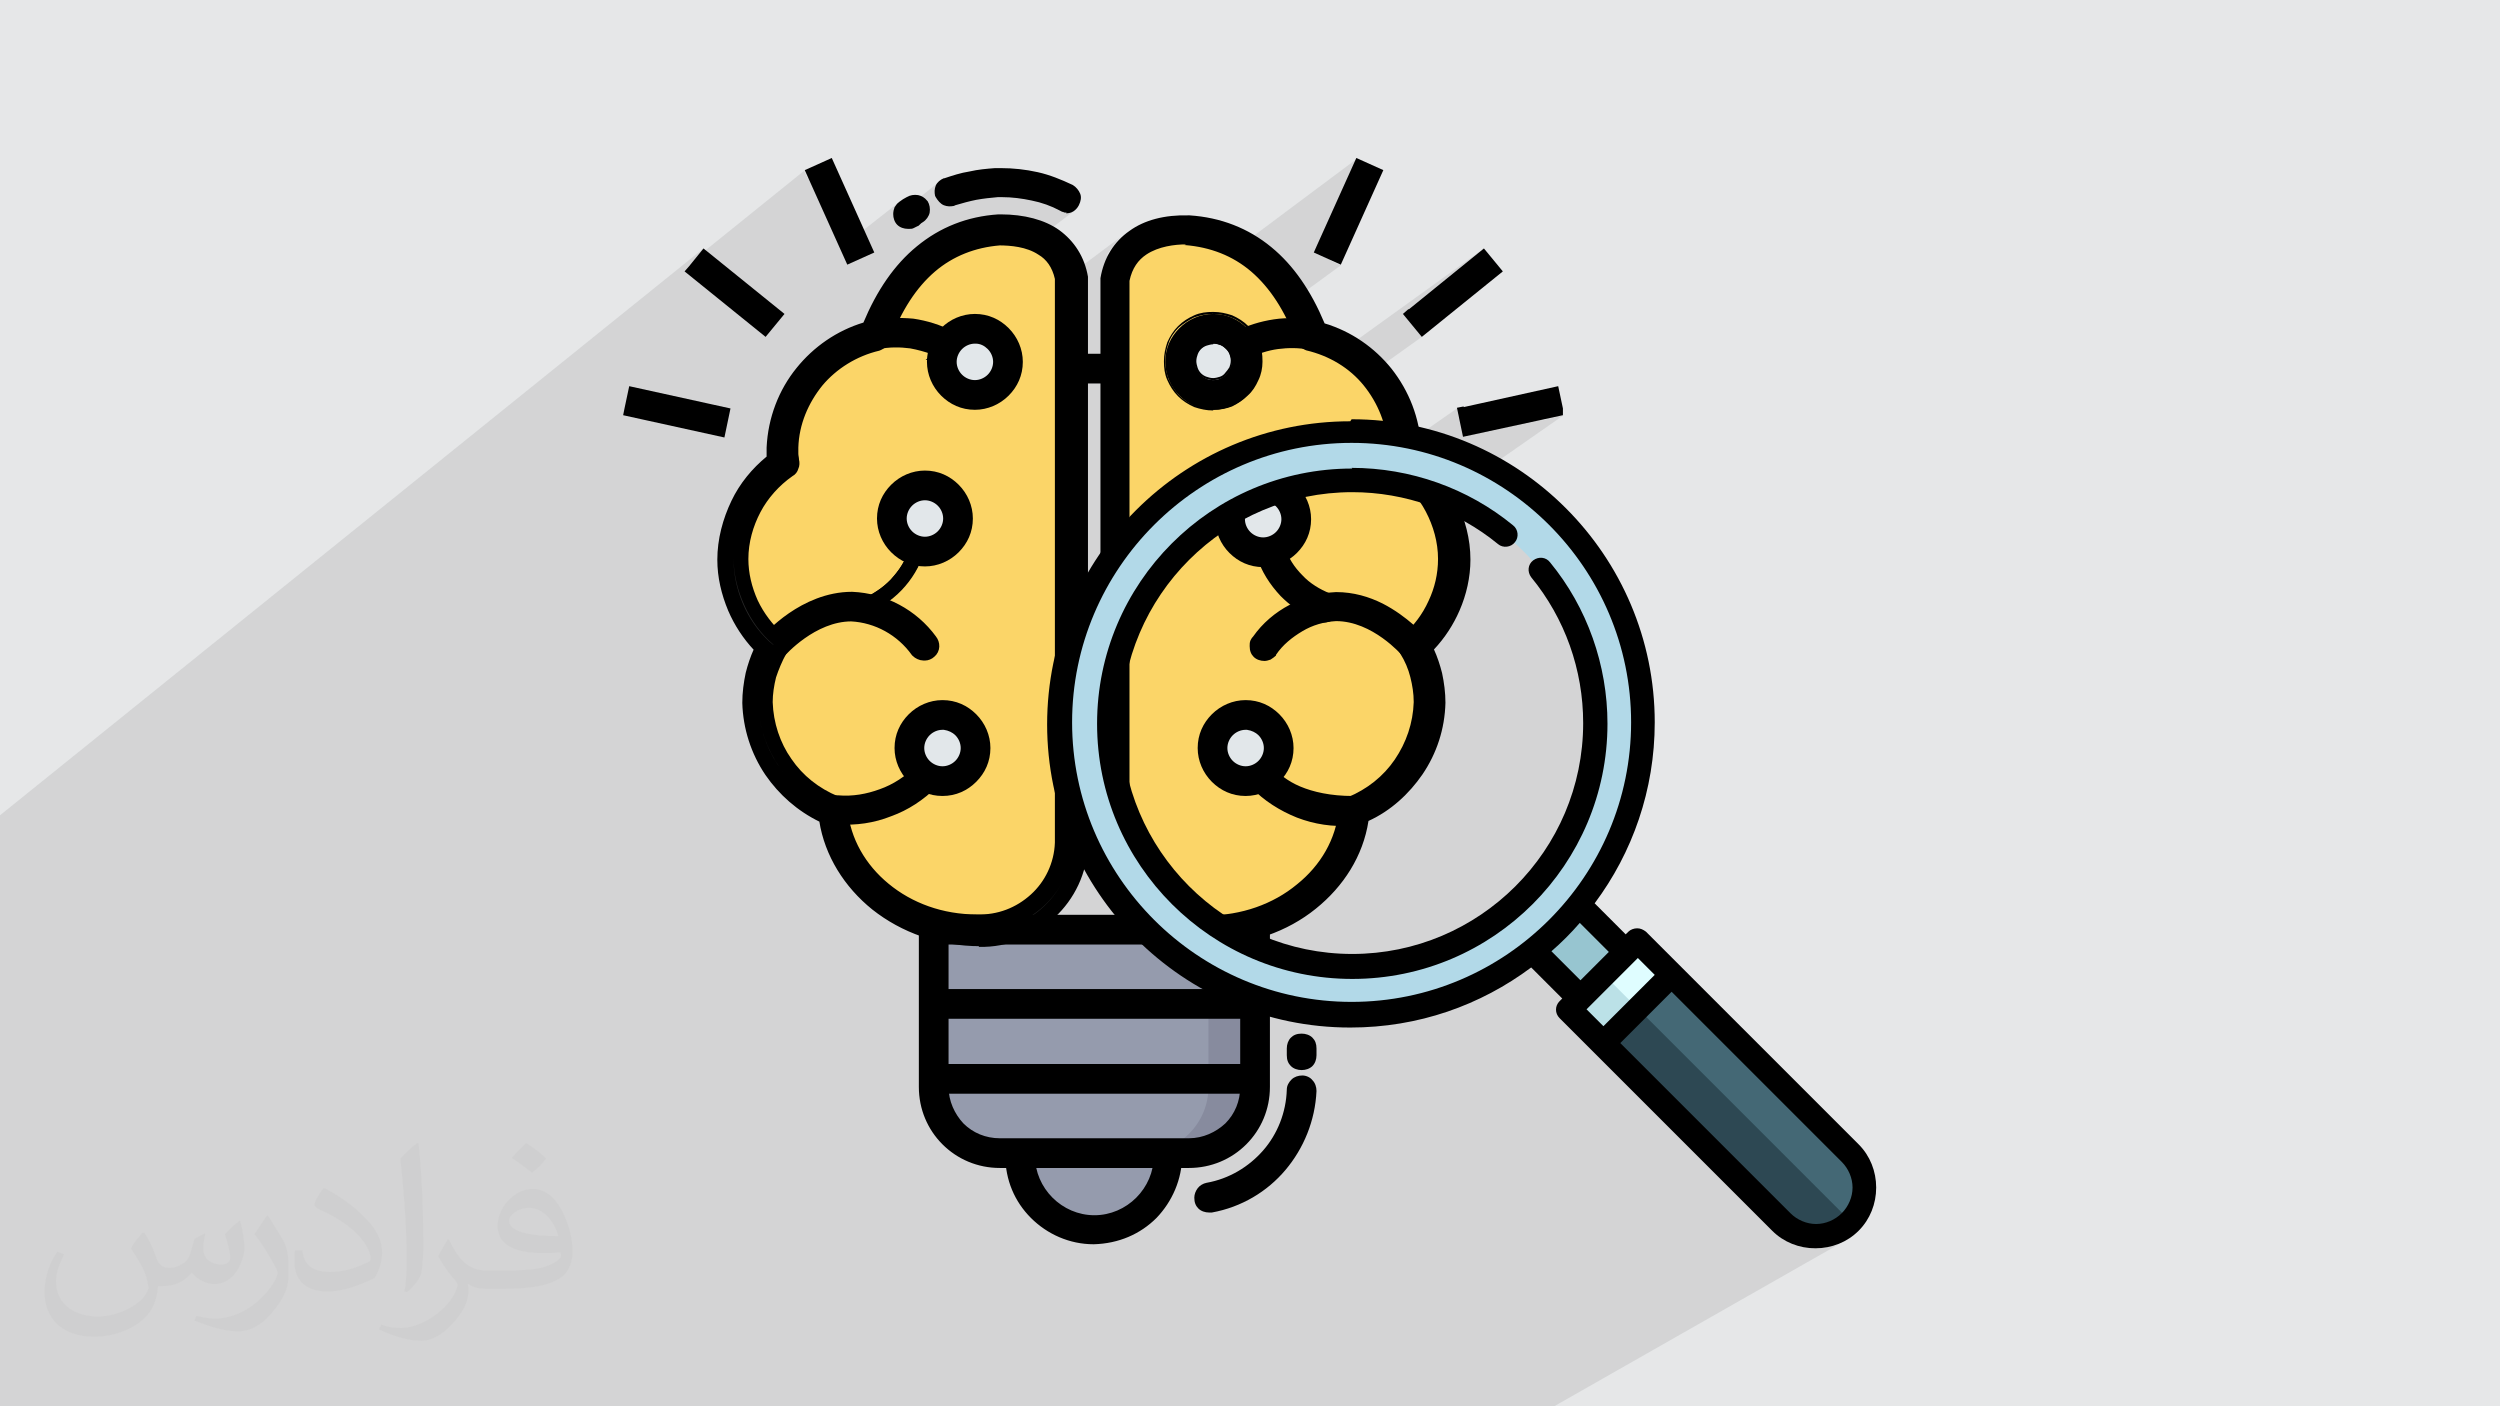
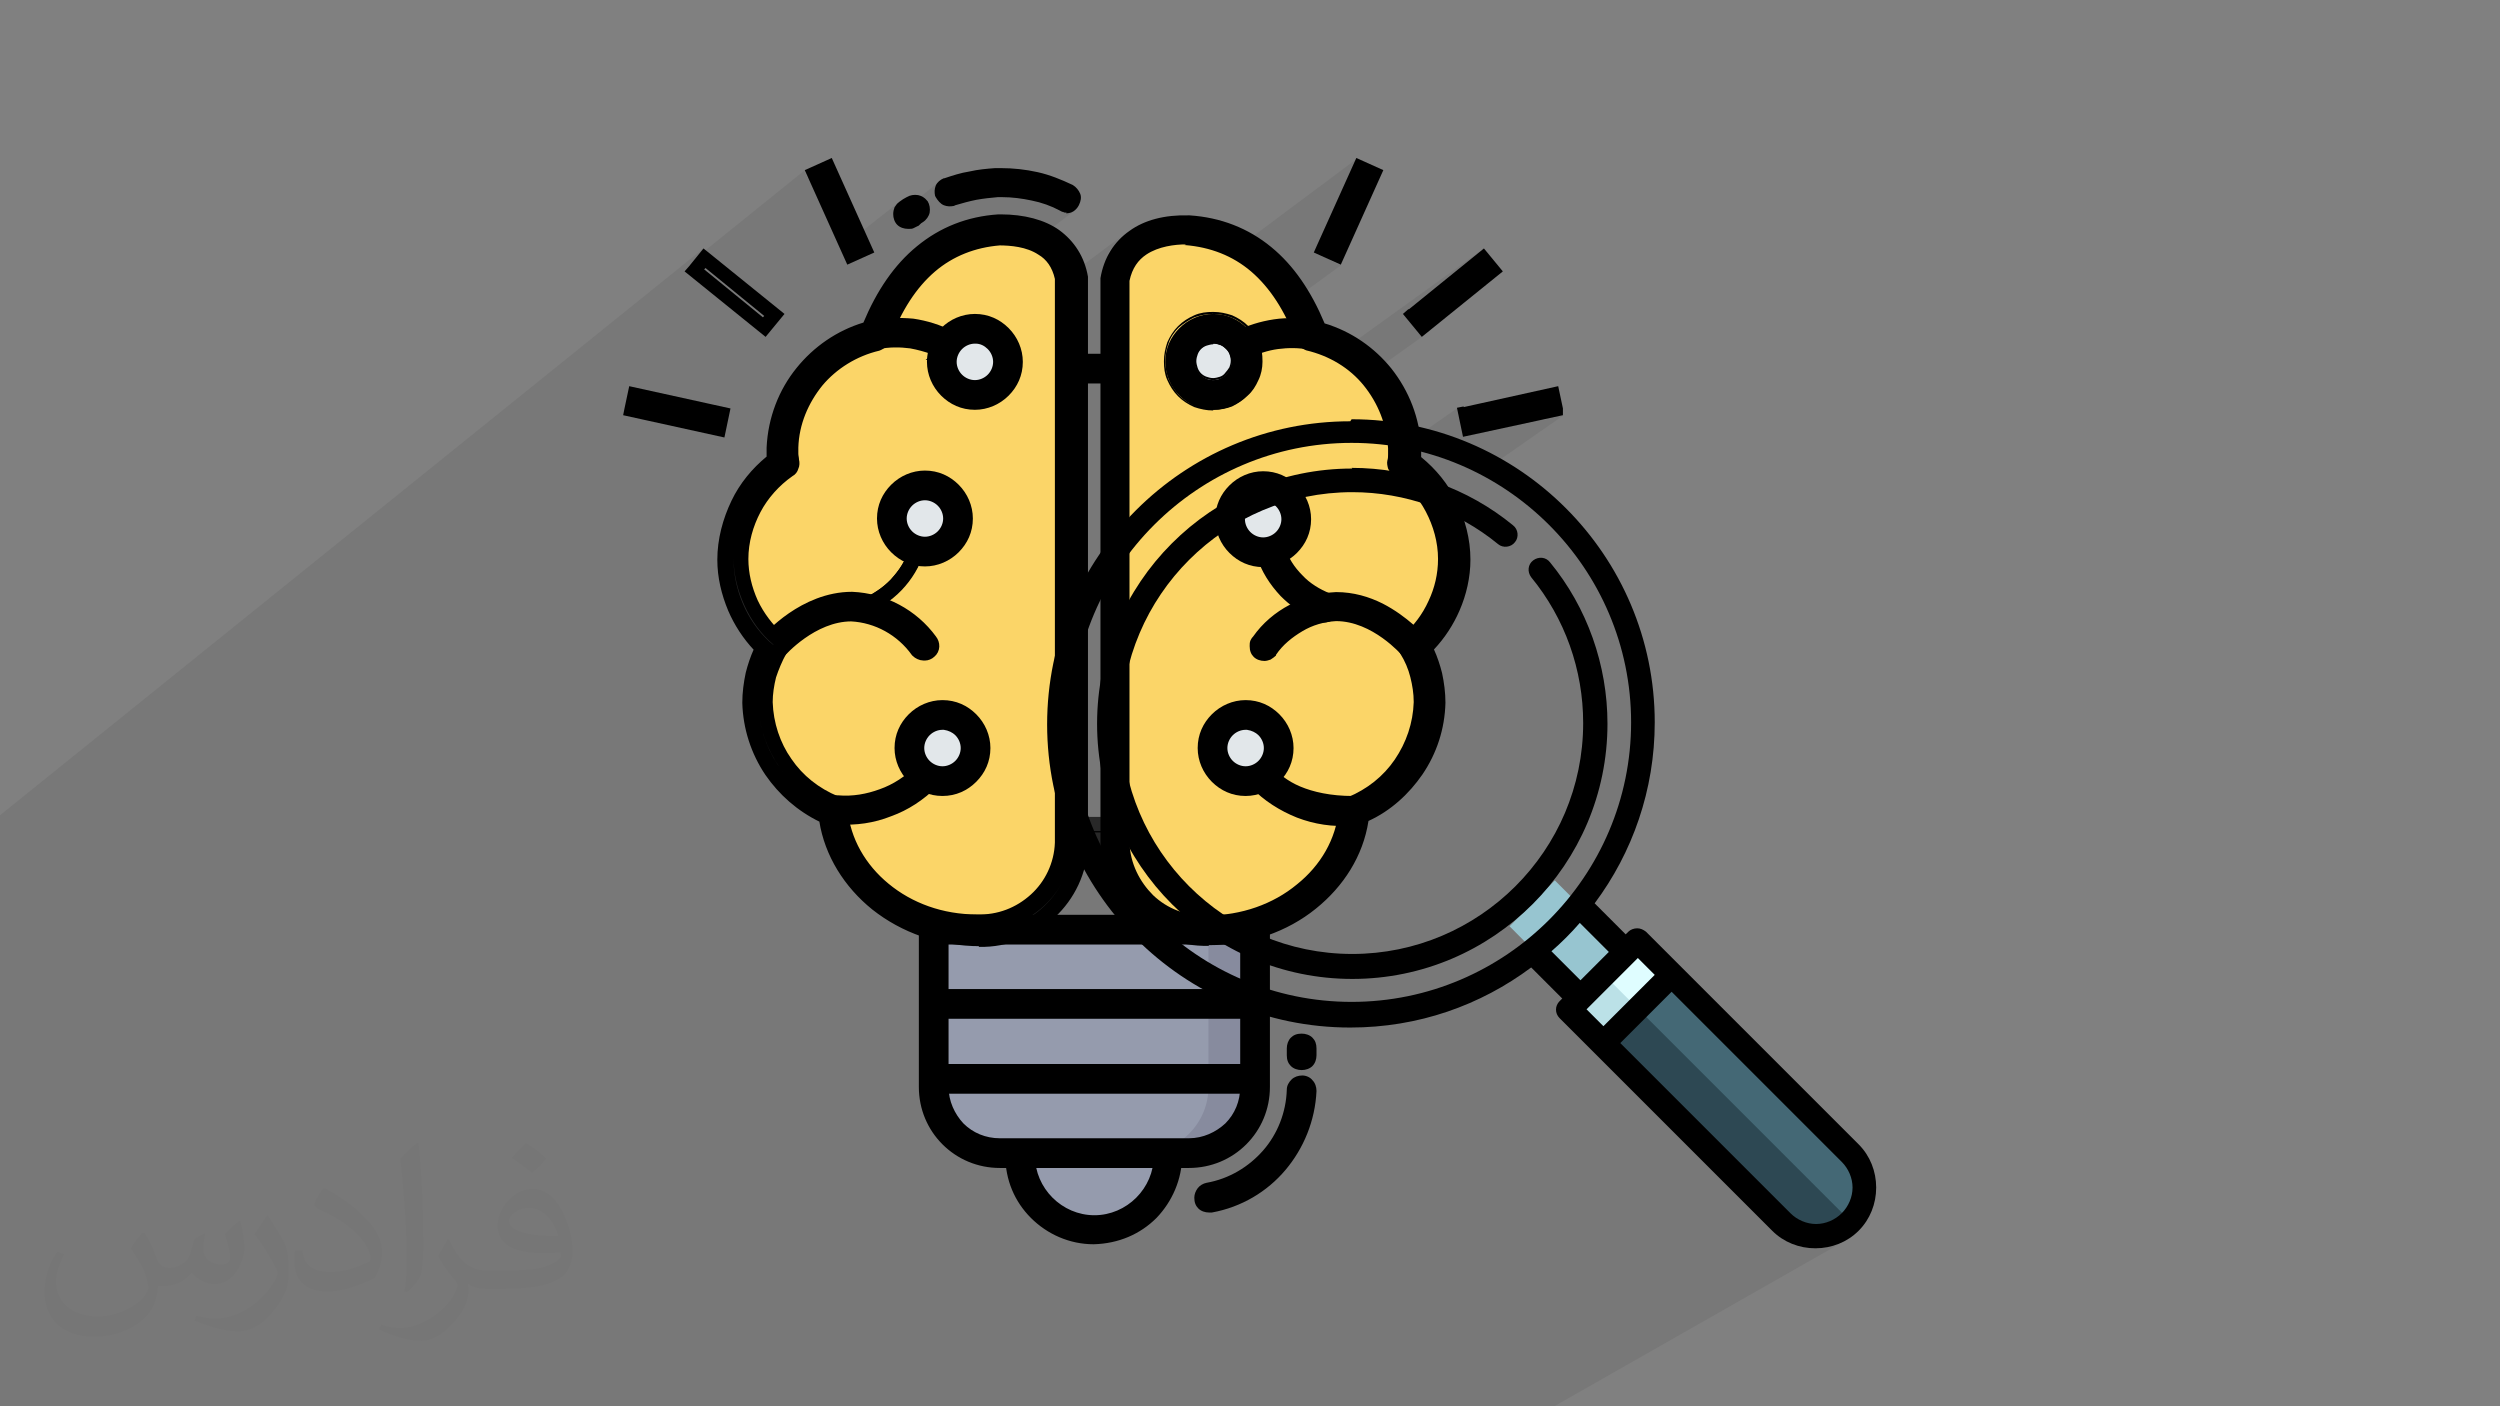
<svg xmlns="http://www.w3.org/2000/svg" xml:space="preserve" width="3.703in" height="2.083in" version="1.1" style="shape-rendering:geometricPrecision; text-rendering:geometricPrecision; image-rendering:optimizeQuality; fill-rule:evenodd; clip-rule:evenodd" viewBox="0 0 3703 2083" enable-background="new 0 0 512 512">
  <rect x="0" y="0" width="3703" height="2083" fill="#808080" stroke="none" />
  <defs>
    <style type="text/css">
   
    .str0 {stroke:black;stroke-width:20.831}
    .str1 {stroke:black;stroke-width:3}
    .fil15 {fill:#B2D9E8}
    .fil16 {fill:black}
    .fil11 {fill:#2D4853}
    .fil12 {fill:#446875}
    .fil10 {fill:#97C5D0}
    .fil13 {fill:#BBE1E7}
    .fil14 {fill:#DFFDFF}
    .fil0 {fill:#E6E7E8}
    .fil5 {fill:black;fill-rule:nonzero}
    .fil7 {fill:#282828;fill-rule:nonzero}
    .fil4 {fill:#373435;fill-rule:nonzero}
    .fil6 {fill:#878B9E;fill-rule:nonzero}
    .fil3 {fill:#959BAD;fill-rule:nonzero}
    .fil9 {fill:#E2E7EA;fill-rule:nonzero}
    .fil8 {fill:#FBD568;fill-rule:nonzero}
    .fil2 {fill:#373435;fill-opacity:0.031}
    .fil1 {fill:#373435;fill-opacity:0.102}
   
  </style>
  </defs>
  <g id="Layer_x0020_1">
-     <path class="fil0" d="M-3 0l3708 0 0 2083 -3708 0 0 -2083zm0 0z" />
    <polygon class="fil1" points="-3,1776 -3,1774 -3,1769 -3,1765 -3,1764 -3,1759 -3,1757 -3,1757 -3,1756 -3,1755 -3,1755 -3,1750 -3,1748 -3,1747 -3,1745 -3,1741 -3,1740 -3,1739 -3,1737 -3,1737 -3,1736 -3,1735 -3,1734 -3,1734 -3,1732 -3,1730 -3,1730 -3,1727 -3,1725 -3,1725 -3,1724 -3,1723 -3,1723 -3,1717 -3,1711 -3,1711 -3,1711 -3,1708 -3,1700 -3,1699 -3,1689 -3,1688 -3,1686 -3,1686 -3,1681 -3,1681 -3,1681 -3,1681 -3,1681 -3,1680 -3,1678 -3,1677 -3,1676 -3,1676 -3,1676 -3,1675 -3,1674 -3,1674 -3,1673 -3,1672 -3,1671 -3,1671 -3,1670 -3,1668 -3,1668 -3,1668 -3,1667 -3,1666 -3,1666 -3,1664 -3,1664 -3,1663 -3,1661 -3,1660 -3,1660 -3,1657 -3,1657 -3,1656 -3,1652 -3,1652 -3,1652 -3,1652 -3,1651 -3,1650 -3,1648 -3,1646 -3,1646 -3,1646 -3,1644 -3,1642 -3,1642 -3,1641 -3,1641 -3,1640 -3,1639 -3,1639 -3,1639 -3,1638 -3,1631 -3,1629 -3,1629 -3,1628 -3,1625 -3,1625 -3,1624 -3,1624 -3,1622 -3,1618 -3,1617 -3,1612 -3,1612 -3,1610 -3,1610 -3,1608 -3,1607 -3,1606 -3,1606 -3,1603 -3,1603 -3,1603 -3,1603 -3,1602 -3,1602 -3,1602 -3,1602 -3,1602 -3,1601 -3,1598 -3,1598 -3,1596 -3,1596 -3,1594 -3,1594 -3,1593 -3,1592 -3,1591 -3,1591 -3,1590 -3,1590 -3,1589 -3,1589 -3,1588 -3,1587 -3,1587 -3,1587 -3,1587 -3,1586 -3,1585 -3,1585 -3,1585 -3,1584 -3,1584 -3,1583 -3,1583 -3,1582 -3,1582 -3,1582 -3,1582 -3,1581 -3,1580 -3,1579 -3,1579 -3,1578 -3,1577 -3,1577 -3,1576 -3,1576 -3,1575 -3,1575 -3,1574 -3,1574 -3,1573 -3,1572 -3,1571 -3,1571 -3,1570 -3,1569 -3,1565 -3,1564 -3,1563 -3,1563 -3,1560 -3,1558 -3,1557 -3,1555 -3,1553 -3,1549 -3,1548 -3,1548 -3,1548 -3,1540 -3,1540 -3,1539 -3,1539 -3,1536 -3,1534 -3,1534 -3,1530 -3,1528 -3,1527 -3,1527 -3,1527 -3,1525 -3,1523 -3,1520 -3,1517 -3,1517 -3,1517 -3,1516 -3,1516 -3,1515 -3,1515 -3,1514 -3,1513 -3,1513 -3,1512 -3,1510 -3,1509 -3,1504 -3,1504 -3,1502 -3,1501 -3,1501 -3,1500 -3,1499 -3,1497 -3,1497 -3,1496 -3,1493 -3,1492 -3,1491 -3,1491 -3,1491 -3,1490 -3,1489 -3,1489 -3,1488 -3,1486 -3,1485 -3,1484 -3,1483 -3,1483 -3,1480 -3,1479 -3,1478 -3,1478 -3,1478 -3,1478 -3,1475 -3,1473 -3,1472 -3,1470 -3,1468 -3,1467 -3,1466 -3,1466 -3,1466 -3,1466 -3,1460 -3,1455 -3,1454 -3,1453 -3,1451 -3,1450 -3,1449 -3,1447 -3,1445 -3,1443 -3,1442 -3,1433 -3,1430 -3,1430 -3,1430 -3,1429 -3,1422 -3,1417 -3,1416 -3,1415 -3,1415 -3,1409 -3,1404 -3,1403 -3,1403 -3,1403 -3,1403 -3,1403 -3,1401 -3,1397 -3,1397 -3,1395 -3,1394 -3,1394 -3,1394 -3,1393 -3,1393 -3,1392 -3,1392 -3,1392 -3,1392 -3,1386 -3,1384 -3,1383 -3,1382 -3,1381 -3,1381 -3,1381 -3,1380 -3,1380 -3,1380 -3,1380 -3,1380 -3,1380 -3,1379 -3,1379 -3,1378 -3,1378 -3,1377 -3,1377 -3,1377 -3,1377 -3,1377 -3,1372 -3,1371 -3,1371 -3,1369 -3,1366 -3,1366 -3,1365 -3,1365 -3,1365 -3,1364 -3,1363 -3,1356 -3,1354 -3,1350 -3,1349 -3,1347 -3,1339 -3,1332 -3,1315 -3,1243 -3,1239 -3,1238 -3,1235 -3,1228 -3,1224 -3,1220 -3,1218 -3,1214 -3,1210 1042,368 1031,382 1191,253 1197,265 1205,258 1226,248 1271,347 1331,300 1330,301 1329,302 1328,303 1327,304 1327,305 1326,306 1325,307 1325,308 1324,309 1324,311 1324,312 1323,313 1323,314 1323,316 1323,317 1323,319 1323,319 1338,308 1341,306 1342,305 1343,304 1344,304 1344,303 1345,302 1346,302 1347,301 1348,300 1350,299 1353,299 1354,299 1394,267 1392,269 1391,270 1390,272 1389,274 1388,276 1388,276 1387,277 1386,279 1386,281 1386,283 1386,285 1386,286 1386,287 1400,276 1401,275 1403,274 1404,274 1404,274 1404,274 1404,274 1404,274 1404,274 1404,274 1404,274 1408,272 1413,271 1417,270 1422,268 1426,267 1431,266 1435,265 1440,264 1444,263 1449,262 1453,262 1458,261 1462,260 1467,260 1471,259 1476,259 1483,259 1490,259 1497,259 1503,259 1510,260 1516,261 1523,262 1529,263 1536,264 1542,266 1549,268 1555,270 1561,272 1567,274 1573,277 1579,280 1585,283 1587,284 1589,285 1590,287 1591,289 1591,292 1591,294 1591,296 1590,298 1589,300 1588,301 1587,302 1572,313 1573,314 1573,314 1574,314 1575,314 1575,314 1576,314 1577,315 1577,315 1578,315 1579,315 1579,315 1580,315 1580,315 1581,315 1583,315 1584,314 1586,314 1587,314 1589,313 1590,312 1591,312 1592,311 1594,310 1542,350 1543,350 1547,352 1550,354 1554,356 1558,359 1561,361 1564,363 1567,366 1570,369 1572,372 1575,375 1577,378 1579,381 1581,385 1583,388 1585,392 1587,396 1588,400 1589,404 1589,404 1668,345 1664,348 1660,351 1656,355 1653,359 1650,363 1647,367 1644,371 1641,375 1639,379 1678,350 1671,355 1665,361 1676,353 1672,355 1669,358 1666,361 1663,365 1660,368 1657,372 1655,375 1652,379 1650,383 1649,385 1681,361 1684,358 1688,356 1691,354 1695,352 1699,350 1703,348 1708,346 1712,345 1717,344 1722,343 1727,342 1732,341 1737,340 1742,339 1748,339 1753,339 1759,339 1767,340 1774,340 1782,342 1789,343 1797,345 1804,347 1811,349 1818,352 1825,354 1831,357 1838,361 1840,362 2010,235 1997,261 2015,248 2036,258 1981,379 1971,386 1986,393 1919,442 1924,449 1928,457 1932,465 1935,472 1937,473 1941,473 1944,474 1948,475 1948,475 1950,475 1952,476 1954,477 1956,478 1958,479 1959,481 1961,482 1962,484 1963,486 1963,486 1964,487 1965,489 1965,491 1965,493 1966,495 1966,497 1966,499 1965,501 1965,501 1965,502 1971,504 1977,506 1984,510 1990,513 1994,515 2198,368 2087,458 2079,465 2080,467 2197,382 2211,400 2108,484 2100,490 2106,499 2036,549 2039,553 2043,558 2048,564 2052,569 2056,575 2059,581 2063,587 2066,594 2069,600 2071,607 2074,613 2076,620 2078,627 2079,634 2081,641 2081,647 2089,648 2095,649 2158,605 2161,619 2170,613 2300,584 2305,607 2305,607 2283,623 2316,615 2207,691 2208,691 2226,702 2243,713 2260,725 2277,738 2292,751 2307,766 2322,781 2335,796 2348,813 2360,830 2371,847 2382,865 2391,884 2400,903 2408,922 2414,943 2420,963 2425,984 2429,1005 2431,1027 2433,1049 2434,1071 2433,1093 2431,1115 2429,1137 2425,1158 2420,1179 2414,1199 2408,1219 2400,1239 2391,1258 2382,1277 2371,1295 2360,1312 2348,1329 2335,1345 2322,1361 2307,1376 2292,1390 2277,1404 2272,1408 2273,1409 2340,1367 2335,1372 2330,1378 2325,1383 2320,1389 2315,1394 2309,1399 2304,1404 2298,1409 2324,1435 2416,1378 2414,1379 2413,1380 2409,1384 2325,1436 2337,1448 2426,1393 2375,1443 2379,1447 2426,1418 2451,1443 2413,1481 2426,1494 2426,1494 2429,1498 2476,1469 2728,1721 2732,1725 2735,1729 2738,1733 2740,1738 2742,1743 2743,1748 2744,1753 2744,1759 2744,1764 2743,1769 2742,1775 2740,1780 2738,1784 2735,1789 2732,1793 2728,1797 2741,1810 2708,1828 2711,1828 2717,1826 2724,1823 2679,1848 2681,1848 2686,1849 2690,1849 2695,1849 2699,1848 2704,1848 2708,1847 2712,1846 2716,1845 2721,1844 2725,1842 2729,1840 2733,1838 2736,1836 2302,2083 2279,2083 2267,2083 2262,2083 2232,2083 2229,2083 2180,2083 2173,2083 2164,2083 2102,2083 1495,2083 1474,2083 1466,2083 1457,2083 1424,2083 1413,2083 1384,2083 1380,2083 1372,2083 1365,2083 1356,2083 1353,2083 1344,2083 1344,2083 1342,2083 1340,2083 1337,2083 1332,2083 1331,2083 1329,2083 1329,2083 1325,2083 1318,2083 1316,2083 1314,2083 1304,2083 1300,2083 1297,2083 1297,2083 1297,2083 1297,2083 1297,2083 1297,2083 1297,2083 1296,2083 1295,2083 1294,2083 1294,2083 1293,2083 1293,2083 1288,2083 1286,2083 1285,2083 1276,2083 1276,2083 1274,2083 1274,2083 1274,2083 1274,2083 1265,2083 1258,2083 1256,2083 1255,2083 1253,2083 1238,2083 1236,2083 1234,2083 1234,2083 1232,2083 1231,2083 1231,2083 1231,2083 1227,2083 1227,2083 1224,2083 1222,2083 1220,2083 1220,2083 1215,2083 1213,2083 1213,2083 1211,2083 1211,2083 1211,2083 1203,2083 1201,2083 1199,2083 1198,2083 1197,2083 1195,2083 1194,2083 1192,2083 1192,2083 1190,2083 1190,2083 1186,2083 1186,2083 1184,2083 1183,2083 1183,2083 1183,2083 1181,2083 1181,2083 1181,2083 1174,2083 1174,2083 1172,2083 1172,2083 1170,2083 1168,2083 1166,2083 1165,2083 1164,2083 1164,2083 1164,2083 1164,2083 1164,2083 1153,2083 1150,2083 1150,2083 1150,2083 1148,2083 1147,2083 1146,2083 1146,2083 1144,2083 1144,2083 1143,2083 1142,2083 1142,2083 1140,2083 1137,2083 1133,2083 1133,2083 1133,2083 1133,2083 1133,2083 1132,2083 1128,2083 1128,2083 1127,2083 1122,2083 1122,2083 1119,2083 1117,2083 1116,2083 1115,2083 1114,2083 1113,2083 1113,2083 1113,2083 1112,2083 1112,2083 1112,2083 1111,2083 1111,2083 1111,2083 1110,2083 1110,2083 1110,2083 1108,2083 1107,2083 1107,2083 1106,2083 1106,2083 1106,2083 1104,2083 1101,2083 1101,2083 1092,2083 1091,2083 1091,2083 1090,2083 1088,2083 1087,2083 1086,2083 1085,2083 1081,2083 1079,2083 1076,2083 1073,2083 1073,2083 1073,2083 1067,2083 1067,2083 1063,2083 1058,2083 1058,2083 1056,2083 1055,2083 1051,2083 1049,2083 1039,2083 1039,2083 976,2083 966,2083 961,2083 957,2083 954,2083 951,2083 946,2083 946,2083 935,2083 935,2083 933,2083 933,2083 929,2083 927,2083 927,2083 927,2083 926,2083 925,2083 918,2083 916,2083 916,2083 916,2083 904,2083 902,2083 902,2083 901,2083 898,2083 885,2083 876,2083 873,2083 869,2083 869,2083 848,2083 828,2083 820,2083 803,2083 802,2083 801,2083 797,2083 790,2083 787,2083 786,2083 786,2083 786,2083 785,2083 784,2083 782,2083 782,2083 781,2083 780,2083 780,2083 768,2083 765,2083 751,2083 748,2083 743,2083 737,2083 735,2083 734,2083 720,2083 714,2083 711,2083 709,2083 708,2083 707,2083 705,2083 703,2083 703,2083 698,2083 696,2083 696,2083 693,2083 693,2083 693,2083 693,2083 692,2083 692,2083 690,2083 689,2083 689,2083 689,2083 684,2083 683,2083 681,2083 679,2083 678,2083 677,2083 676,2083 675,2083 675,2083 675,2083 675,2083 675,2083 675,2083 674,2083 673,2083 673,2083 673,2083 672,2083 672,2083 672,2083 672,2083 672,2083 672,2083 668,2083 667,2083 667,2083 666,2083 663,2083 663,2083 662,2083 661,2083 660,2083 659,2083 658,2083 658,2083 658,2083 658,2083 657,2083 657,2083 655,2083 655,2083 648,2083 648,2083 645,2083 644,2083 644,2083 644,2083 639,2083 639,2083 639,2083 635,2083 611,2083 593,2083 588,2083 580,2083 577,2083 575,2083 562,2083 561,2083 560,2083 560,2083 557,2083 551,2083 523,2083 521,2083 519,2083 514,2083 510,2083 508,2083 507,2083 506,2083 505,2083 500,2083 492,2083 491,2083 489,2083 489,2083 489,2083 488,2083 487,2083 487,2083 487,2083 486,2083 484,2083 483,2083 483,2083 477,2083 476,2083 475,2083 475,2083 475,2083 474,2083 474,2083 474,2083 473,2083 473,2083 472,2083 472,2083 471,2083 471,2083 469,2083 469,2083 466,2083 466,2083 465,2083 461,2083 461,2083 459,2083 458,2083 457,2083 456,2083 456,2083 455,2083 455,2083 455,2083 454,2083 454,2083 454,2083 454,2083 453,2083 452,2083 449,2083 449,2083 447,2083 447,2083 446,2083 446,2083 442,2083 442,2083 439,2083 438,2083 438,2083 437,2083 437,2083 436,2083 436,2083 436,2083 436,2083 435,2083 435,2083 435,2083 435,2083 434,2083 434,2083 434,2083 433,2083 433,2083 432,2083 432,2083 430,2083 430,2083 429,2083 427,2083 427,2083 425,2083 421,2083 419,2083 418,2083 415,2083 414,2083 413,2083 412,2083 405,2083 404,2083 404,2083 403,2083 402,2083 401,2083 400,2083 400,2083 398,2083 398,2083 398,2083 392,2083 389,2083 389,2083 386,2083 386,2083 380,2083 380,2083 379,2083 379,2083 377,2083 375,2083 373,2083 372,2083 371,2083 371,2083 371,2083 371,2083 370,2083 370,2083 369,2083 369,2083 369,2083 368,2083 365,2083 365,2083 364,2083 361,2083 359,2083 355,2083 354,2083 354,2083 351,2083 351,2083 351,2083 349,2083 349,2083 349,2083 348,2083 345,2083 343,2083 341,2083 340,2083 339,2083 338,2083 337,2083 336,2083 336,2083 333,2083 328,2083 327,2083 326,2083 326,2083 325,2083 325,2083 325,2083 323,2083 323,2083 323,2083 323,2083 322,2083 320,2083 318,2083 316,2083 304,2083 303,2083 303,2083 286,2083 280,2083 280,2083 279,2083 279,2083 278,2083 278,2083 277,2083 275,2083 273,2083 270,2083 267,2083 267,2083 267,2083 264,2083 264,2083 263,2083 261,2083 258,2083 255,2083 254,2083 253,2083 252,2083 252,2083 251,2083 248,2083 248,2083 238,2083 238,2083 236,2083 236,2083 234,2083 234,2083 232,2083 231,2083 229,2083 221,2083 218,2083 217,2083 212,2083 212,2083 208,2083 205,2083 205,2083 203,2083 201,2083 187,2083 187,2083 171,2083 168,2083 166,2083 156,2083 143,2083 129,2083 127,2083 122,2083 121,2083 119,2083 113,2083 112,2083 111,2083 109,2083 109,2083 106,2083 106,2083 104,2083 103,2083 99,2083 97,2083 95,2083 95,2083 94,2083 94,2083 93,2083 93,2083 93,2083 92,2083 92,2083 91,2083 90,2083 89,2083 88,2083 88,2083 87,2083 85,2083 84,2083 83,2083 83,2083 83,2083 83,2083 83,2083 83,2083 82,2083 82,2083 82,2083 81,2083 81,2083 80,2083 80,2083 79,2083 79,2083 79,2083 79,2083 78,2083 78,2083 77,2083 77,2083 77,2083 77,2083 76,2083 75,2083 74,2083 74,2083 74,2083 74,2083 73,2083 72,2083 70,2083 70,2083 70,2083 68,2083 68,2083 67,2083 67,2083 67,2083 67,2083 64,2083 62,2083 62,2083 61,2083 59,2083 59,2083 57,2083 56,2083 55,2083 55,2083 55,2083 54,2083 54,2083 53,2083 53,2083 52,2083 52,2083 51,2083 50,2083 50,2083 47,2083 45,2083 45,2083 42,2083 40,2083 40,2083 39,2083 39,2083 39,2083 36,2083 36,2083 36,2083 34,2083 33,2083 33,2083 32,2083 30,2083 30,2083 26,2083 24,2083 23,2083 23,2083 21,2083 20,2083 14,2083 13,2083 12,2083 11,2083 9,2083 5,2083 4,2083 3,2083 1,2083 1,2083 -3,2083 -3,2083 -3,2083 -3,2083 -3,2083 -3,2083 -3,2083 -3,2082 -3,2082 -3,2082 -3,2082 -3,2082 -3,2081 -3,2081 -3,2081 -3,2079 -3,2078 -3,2077 -3,2077 -3,2076 -3,2076 -3,2076 -3,2075 -3,2075 -3,2075 -3,2074 -3,2072 -3,2071 -3,2071 -3,2070 -3,2070 -3,2070 -3,2070 -3,2070 -3,2070 -3,2069 -3,2069 -3,2069 -3,2069 -3,2068 -3,2068 -3,2068 -3,2068 -3,2068 -3,2068 -3,2068 -3,2068 -3,2067 -3,2067 -3,2067 -3,2066 -3,2063 -3,2063 -3,2063 -3,2062 -3,2060 -3,2060 -3,2060 -3,2059 -3,2059 -3,2058 -3,2058 -3,2058 -3,2058 -3,2056 -3,2056 -3,2053 -3,2052 -3,2050 -3,2050 -3,2049 -3,2049 -3,2048 -3,2048 -3,2048 -3,2048 -3,2047 -3,2047 -3,2047 -3,2042 -3,2039 -3,2039 -3,2038 -3,2038 -3,2037 -3,2037 -3,2036 -3,2036 -3,2026 -3,2025 -3,2024 -3,2022 -3,2014 -3,2005 -3,2003 -3,1996 -3,1992 -3,1990 -3,1986 -3,1984 -3,1975 -3,1975 -3,1974 -3,1973 -3,1973 -3,1970 -3,1970 -3,1970 -3,1967 -3,1964 -3,1963 -3,1962 -3,1961 -3,1961 -3,1950 -3,1950 -3,1947 -3,1938 -3,1938 -3,1934 -3,1934 -3,1933 -3,1933 -3,1932 -3,1932 -3,1931 -3,1931 -3,1931 -3,1930 -3,1928 -3,1924 -3,1923 -3,1923 -3,1923 -3,1921 -3,1920 -3,1920 -3,1920 -3,1920 -3,1920 -3,1919 -3,1919 -3,1918 -3,1918 -3,1917 -3,1917 -3,1917 -3,1916 -3,1916 -3,1916 -3,1916 -3,1916 -3,1915 -3,1915 -3,1912 -3,1912 -3,1911 -3,1911 -3,1910 -3,1909 -3,1908 -3,1908 -3,1907 -3,1905 -3,1904 -3,1904 -3,1903 -3,1902 -3,1902 -3,1902 -3,1902 -3,1902 -3,1901 -3,1901 -3,1901 -3,1901 -3,1901 -3,1901 -3,1901 -3,1900 -3,1900 -3,1899 -3,1899 -3,1899 -3,1898 -3,1897 -3,1897 -3,1896 -3,1896 -3,1890 -3,1888 -3,1888 -3,1887 -3,1887 -3,1885 -3,1885 -3,1884 -3,1884 -3,1882 -3,1882 -3,1882 -3,1881 -3,1881 -3,1881 -3,1881 -3,1877 -3,1876 -3,1876 -3,1876 -3,1875 -3,1874 -3,1874 -3,1873 -3,1868 -3,1867 -3,1867 -3,1866 -3,1866 -3,1866 -3,1866 -3,1866 -3,1865 -3,1865 -3,1864 -3,1863 -3,1863 -3,1862 -3,1862 -3,1862 -3,1862 -3,1862 -3,1862 -3,1862 -3,1861 -3,1860 -3,1860 -3,1857 -3,1856 -3,1856 -3,1855 -3,1854 -3,1854 -3,1854 -3,1853 -3,1853 -3,1853 -3,1852 -3,1852 -3,1851 -3,1851 -3,1850 -3,1848 -3,1848 -3,1848 -3,1848 -3,1848 -3,1848 -3,1847 -3,1847 -3,1847 -3,1846 -3,1846 -3,1845 -3,1845 -3,1844 -3,1843 -3,1842 -3,1842 -3,1842 -3,1842 -3,1842 -3,1841 -3,1841 -3,1841 -3,1840 -3,1840 -3,1840 -3,1839 -3,1838 -3,1836 -3,1836 -3,1836 -3,1836 -3,1835 -3,1835 -3,1834 -3,1834 -3,1834 -3,1834 -3,1833 -3,1832 -3,1832 -3,1832 -3,1831 -3,1831 -3,1831 -3,1831 -3,1831 -3,1831 -3,1831 -3,1831 -3,1831 -3,1830 -3,1830 -3,1830 -3,1830 -3,1830 -3,1830 -3,1830 -3,1829 -3,1829 -3,1829 -3,1829 -3,1828 -3,1828 -3,1828 -3,1827 -3,1827 -3,1827 -3,1827 -3,1827 -3,1827 -3,1825 -3,1823 -3,1823 -3,1823 -3,1822 -3,1822 -3,1821 -3,1821 -3,1821 -3,1821 -3,1821 -3,1821 -3,1821 -3,1821 -3,1820 -3,1820 -3,1820 -3,1820 -3,1819 -3,1819 -3,1819 -3,1819 -3,1819 -3,1818 -3,1818 -3,1818 -3,1817 -3,1817 -3,1817 -3,1817 -3,1815 -3,1815 -3,1814 -3,1814 -3,1814 -3,1813 -3,1813 -3,1813 -3,1813 -3,1812 -3,1812 -3,1811 -3,1811 -3,1811 -3,1810 -3,1810 -3,1810 -3,1810 -3,1810 -3,1809 -3,1808 -3,1808 -3,1807 -3,1807 -3,1806 -3,1806 -3,1806 -3,1806 -3,1805 -3,1805 -3,1805 -3,1805 -3,1803 -3,1803 -3,1801 -3,1801 -3,1800 -3,1799 -3,1798 -3,1798 -3,1798 -3,1797 -3,1796 -3,1796 -3,1796 -3,1794 -3,1791 -3,1789 -3,1789 -3,1786 -3,1786 -3,1785 -3,1785 -3,1784 -3,1784 -3,1783 -3,1782 -3,1779 -3,1777 " />
    <path class="fil2" d="M214 1826c7,11 12,21 16,33 3,7 5,19 21,19 5,0 11,-1 17,-5 7,-3 12,-9 14,-17l6 -21 15 -8 1 1c-2,8 -3,16 -3,21 0,18 15,24 27,24 7,0 13,-3 13,-10 0,-8 -4,-23 -8,-35 7,-7 14,-14 22,-20l1 1c4,15 6,30 6,40 0,10 -4,20 -8,28 -7,14 -20,25 -36,25 -12,0 -25,-6 -34,-17l0 0c-9,11 -22,20 -43,20l-7 0c-1,14 -4,24 -9,33 -13,25 -50,42 -85,42 -49,0 -74,-28 -74,-66 0,-23 8,-45 19,-60l10 4c-7,14 -12,27 -12,40 0,35 29,52 62,52 31,0 69,-19 75,-42 -3,-25 -12,-36 -26,-59 4,-8 10,-15 17,-23l1 0 0 0 2 0zm565 -133c10,6 21,14 30,23 -6,8 -13,15 -21,21 -10,-8 -20,-15 -30,-22 7,-8 14,-15 21,-22l0 0 0 0zm5 96c-17,0 -30,11 -30,19 0,17 33,23 73,23 -5,-20 -22,-42 -43,-42l0 0zm-38 93c22,0 41,-1 55,-4 16,-4 30,-12 30,-18 0,-1 0,-3 -1,-5 -9,1 -19,1 -28,1 -29,0 -52,-7 -61,-23 -2,-5 -4,-10 -4,-16 0,-16 7,-31 19,-42 10,-9 21,-14 33,-14 21,0 37,16 48,42 6,14 11,31 11,51 0,14 -4,25 -12,34 -16,15 -45,21 -90,21l-26 0c-11,0 -19,-2 -26,-7l-1 0c0,3 1,5 1,8 0,10 -3,23 -10,33 -20,30 -42,43 -60,43 -19,0 -42,-7 -63,-17l4 -7c7,3 16,5 29,5 34,0 78,-33 84,-64 -1,-3 -3,-6 -7,-10 -10,-12 -16,-22 -22,-32 5,-10 10,-18 14,-25l2 0c14,29 28,46 57,46l26 0 0 0 -2 0zm-147 31c3,-14 3,-29 3,-43l0 -21c0,-39 -5,-96 -9,-133 7,-8 17,-17 25,-23l2 1c5,47 7,101 7,151 0,13 -1,26 -2,35 -1,12 -8,21 -22,34l-3 -1 0 0 -1 0zm-151 -62c1,18 10,33 41,33 20,0 36,-5 55,-14 3,-1 5,-3 5,-5 0,-12 -9,-27 -24,-41 -14,-13 -34,-25 -51,-32 -6,-3 -8,-5 -8,-8 0,-5 7,-16 13,-24l2 0c21,11 44,27 60,44 16,16 25,33 25,51 0,13 -4,26 -11,38 -23,11 -47,20 -70,20 -29,0 -49,-14 -49,-45 0,-3 0,-9 1,-16l10 0 0 0 1 -1zm-52 -52l18 29c7,11 13,22 13,41l0 24c0,19 -12,39 -32,60 -15,14 -29,19 -42,19 -19,0 -40,-6 -65,-16l3 -7c8,2 17,4 28,4 36,0 72,-26 89,-58 2,-4 3,-7 3,-9 0,-4 -2,-8 -4,-11 -9,-17 -19,-33 -30,-47 6,-9 12,-18 18,-27l1 0 0 0 0 0 0 -2zm0 0z" />
    <path class="fil3" d="M1620 1821c60,0 109,-49 109,-109l0 -25 -218 0 0 24c0,60 49,109 109,109 0,0 0,0 0,0l0 0 0 1z" />
    <path class="fil4" d="M1620 1811c27,0 52,-11 70,-29 18,-18 29,-43 29,-70l0 -14 -197 0 0 14 0 0c0,27 11,52 29,70 18,18 43,29 70,29l0 0 -1 0zm84 -14c-22,22 -51,35 -84,35l0 0c-33,0 -63,-13 -84,-35 -22,-22 -35,-51 -35,-84l0 0 0 -35 239 0 0 35c0,33 -13,63 -35,84l-1 0z" />
    <path class="fil5" d="M1523 1699l0 13c0,54 44,98 98,98 54,0 98,-44 98,-98l0 -13 -195 0 -1 0zm97 134c-67,0 -121,-54 -121,-121l0 -36 241 0 0 36c0,67 -54,121 -121,121l0 0 1 0z" />
    <path class="fil5" d="M1533 1710l0 2c0,24 10,46 26,62 16,16 38,26 62,26 24,0 46,-10 62,-26 16,-16 26,-38 26,-62l0 -2 -174 0 -2 0zm-21 2l0 -23 216 0 0 23c0,30 -12,57 -32,76l0 0c-20,20 -47,32 -76,32 -30,0 -57,-12 -76,-32 -20,-20 -32,-47 -32,-76l0 0zm108 131c-36,0 -69,-15 -93,-39 -24,-24 -38,-56 -38,-93l0 0 0 -46 262 0 0 46 0 0c0,36 -15,69 -38,93 -24,24 -56,38 -93,39zm-78 -53c20,20 47,32 78,32 30,0 58,-12 78,-32 20,-20 32,-48 32,-78l0 0 0 -26 -220 0 0 26 0 0c0,30 12,58 32,78l0 0z" />
    <path class="fil3" d="M1383 1377l476 0 0 233c0,54 -44,98 -98,98l-280 0c-54,0 -98,-44 -98,-98l0 -233 0 0 0 0z" />
    <path class="fil4" d="M1383 1367l486 0 0 243c0,30 -12,57 -32,77 -20,20 -47,32 -77,32l-280 0c-30,0 -57,-12 -77,-32 -20,-20 -32,-47 -32,-77l0 -243 10 0 2 0zm465 21l-455 0 0 222c0,24 10,46 26,62 16,16 38,26 62,26l280 0c24,0 46,-10 62,-26 16,-16 26,-38 26,-62l0 -222 -1 0z" />
    <path class="fil6" d="M1858 1377l0 233c0,54 -44,98 -98,98l-68 0c54,0 98,-44 98,-98l0 -233 68 0z" />
    <polygon class="fil5" points="1383,1498 1858,1498 1858,1475 1383,1475 " />
    <path class="fil5" d="M1393 1488l455 0 0 -2 -455 0 0 2zm465 21l-486 0 0 -44 497 0 0 44 -10 0 -1 0z" />
    <polygon class="fil5" points="1383,1609 1858,1609 1858,1586 1383,1586 " />
    <path class="fil5" d="M1393 1599l455 0 0 -2 -455 0 0 2zm465 21l-486 0 0 -44 497 0 0 44 -10 0 -1 0z" />
    <polygon class="fil5" points="1205,258 1226,248 1281,370 1260,379 " />
    <path class="fil5" d="M1201 248l31 -14 63 140 -40 18 -63 -140 9 -4zm20 14l-2 1 46 102 2 -1 -46 -102z" />
-     <polygon class="fil5" points="1029,401 1043,383 1147,466 1132,484 " />
    <path class="fil5" d="M1021 394l21 -26 120 97 -28 34 -120 -97 7 -8 0 0zm24 3l-2 2 87 71 2 -2 -87 -71z" />
    <polygon class="fil5" points="936,607 941,584 1071,613 1066,635 " />
    <path class="fil5" d="M925 605l7 -33 150 33 -9 43 -150 -33 2 -10zm23 -8l-1 2 110 24 1 -2 -110 -24z" />
    <polygon class="fil5" points="1960,370 2015,248 2036,258 1981,379 " />
    <path class="fil5" d="M1950 365l59 -131 40 18 -63 140 -40 -18 4 -9zm69 -103l-46 102 2 1 46 -102 -2 -1z" />
    <polygon class="fil5" points="2093,466 2197,382 2211,400 2108,484 " />
    <path class="fil5" d="M2087 458l111 -90 28 34 -120 97 -28 -34 8 -7 1 0zm108 -61l-87 71 2 2 87 -71 -2 -2z" />
    <polygon class="fil5" points="2170,613 2300,584 2305,607 2305,607 2175,635 " />
    <path class="fil5" d="M2168 603l140 -31 7 33 0 2 0 8 -148 32 -9 -43 10 -2 0 1zm124 -6l-110 24 1 2 110 -24 -1 -2z" />
    <polygon class="fil5" points="1582,1243 1680,1243 1680,1220 1582,1220 " />
    <path class="fil7" d="M1592 1233l77 0 0 -2 -77 0 0 2zm87 21l-108 0 0 -44 119 0 0 44 -10 0 -1 0z" />
    <polygon class="fil5" points="1582,558 1680,558 1680,534 1582,534 " />
    <path class="fil5" d="M1592 547l77 0 0 -2 -77 0 0 2zm87 21l-108 0 0 -44 119 0 0 44 -10 0 -1 0z" />
    <path class="fil8" d="M1944 496c78,18 134,86 138,166 0,8 -1,15 -2,23 46,33 74,86 75,142 0,49 -22,96 -59,129 15,25 23,54 23,84 -2,71 -46,135 -112,161 -9,99 -102,177 -215,177l-2 0c-73,1 -134,-56 -137,-130l0 -836c9,-50 52,-73 108,-73 111,8 161,95 184,156l0 0 -1 1z" />
-     <path class="fil4" d="M1951 487c39,10 73,32 97,62 26,31 41,70 43,113l0 0c0,4 0,9 0,13 0,2 0,4 -1,6 22,17 40,38 52,62 14,26 21,55 21,85l0 0c0,26 -6,52 -17,75 -10,21 -23,40 -40,56 6,11 11,23 14,35 4,15 6,30 6,46l0 0c-1,38 -13,73 -34,103 -20,28 -47,51 -79,65 -6,50 -33,95 -72,127 -40,33 -94,53 -153,53l-2 0c-39,1 -76,-14 -102,-40 -27,-25 -44,-60 -45,-100l0 0 0 -836 0 -2c5,-27 19,-47 39,-61 21,-14 48,-21 80,-20l1 0c59,4 101,29 132,61 29,30 47,66 59,97l1 0zm81 75c-23,-28 -55,-48 -91,-56l-5 -1 -2 -5c-11,-30 -29,-65 -57,-95 -28,-29 -66,-51 -118,-55 -27,0 -50,5 -68,17 -15,10 -26,26 -30,46l0 835c1,34 16,64 39,85 23,22 54,35 88,34l2 0c54,0 103,-18 140,-49 37,-30 61,-72 65,-119l1 -6 6 -2c31,-12 57,-33 76,-60 18,-26 29,-58 30,-92 0,-14 -2,-27 -5,-40 -4,-13 -9,-26 -16,-38l-4 -7 6 -6c18,-15 31,-34 41,-54l0 0c9,-21 15,-43 15,-66 0,-27 -7,-52 -19,-75 -12,-23 -30,-43 -51,-59l-6 -4 1 -7c1,-3 1,-7 2,-10 0,-3 0,-7 0,-10 -2,-38 -16,-73 -39,-100l-1 -1z" />
    <path class="fil5" d="M1873 968c-6,0 -12,-5 -12,-12 0,-3 1,-5 3,-8 27,-37 70,-60 116,-62 70,0 122,60 124,62 4,5 3,12 -2,16 -5,4 -12,3 -16,-1 0,-1 -47,-54 -106,-54l0 0c-39,2 -75,22 -98,54 -2,3 -5,4 -9,4l0 1z" />
    <path class="fil5" d="M1873 979c-6,0 -12,-2 -16,-6 -4,-4 -6,-9 -6,-16 0,-3 0,-5 1,-8 1,-2 2,-4 4,-6 14,-20 33,-36 54,-47 21,-11 45,-18 69,-19l0 0c26,0 49,7 69,17 37,19 62,47 63,49l0 0c4,5 5,11 5,16 -1,6 -3,11 -8,15 -5,4 -10,5 -16,5 -5,0 -10,-3 -14,-7l-1 -1c-1,-1 -44,-51 -98,-51l0 0c-18,1 -35,6 -50,15 -15,9 -29,20 -39,35l0 1c-2,2 -5,4 -8,6 -3,1 -6,2 -9,2l0 0zm-1 -21c0,0 1,0 1,0l1 0 0 0c12,-17 28,-31 46,-41 18,-10 38,-16 59,-17l1 0c61,0 108,51 114,57l0 1c0,0 0,0 1,0 0,0 1,0 1,0 0,0 0,0 0,-1 0,0 0,-1 0,-1 -2,-2 -23,-27 -57,-44 -17,-9 -37,-15 -59,-15 -21,1 -42,7 -60,17 -18,10 -35,24 -47,41l0 1 0 0 0 0c0,0 0,1 0,1l-1 1z" />
    <path class="fil5" d="M1963 911c-1,0 -3,0 -4,-1 -42,-15 -75,-49 -88,-92 -2,-6 2,-13 8,-14 6,-2 13,2 14,8 12,35 39,63 73,76 6,2 9,9 7,15 -2,5 -6,8 -11,8l0 0 1 0z" />
    <path class="fil5" d="M1963 901l0 0c0,0 1,0 1,0 0,0 0,0 0,-1 0,0 0,-1 0,-1 0,0 0,-1 -1,-1l0 0c-19,-7 -35,-18 -49,-32 -14,-14 -24,-31 -31,-50l0 -1c0,0 0,-1 -1,-1 0,0 -1,0 -1,0 0,0 -1,0 -1,1 0,0 0,0 0,1 6,20 17,37 31,52 14,15 31,26 51,33l0 0 1 0zm-19 15c-18,-8 -34,-20 -47,-33 -16,-17 -29,-37 -36,-60l0 -1c-2,-6 -1,-12 2,-17 3,-5 8,-9 13,-10 6,-2 12,-1 17,2 5,3 8,7 10,13 5,16 14,30 26,42 11,12 26,21 41,27 6,2 10,6 12,11 2,3 2,7 2,11l3 0 -4 4c0,1 0,2 -1,2 -2,4 -4,8 -8,11 -4,3 -8,4 -13,4l-25 0 6 -6 2 0z" />
    <path class="fil5" d="M1838 522c-6,0 -12,-5 -12,-12 0,-4 2,-8 6,-10 35,-18 75,-24 114,-15 6,2 10,8 8,14 -2,6 -8,10 -14,8 -33,-7 -67,-2 -97,14 -2,1 -3,1 -5,1l0 0 0 0z" />
    <path class="fil5" d="M1838 533c-6,0 -12,-2 -16,-6 -4,-4 -6,-9 -6,-16 0,-4 1,-8 3,-11 2,-3 5,-6 9,-8 19,-10 39,-16 59,-19 20,-3 41,-2 61,2l0 0 2 0c6,2 10,6 13,11l0 0c2,4 3,10 2,15l0 0 0 2c-2,6 -6,10 -10,13 -5,3 -11,4 -16,2 -15,-3 -31,-3 -46,-1 -15,2 -30,7 -44,14l0 0c-2,1 -3,1 -5,2 -2,0 -3,1 -5,1l0 0 -1 -1zm-1 -21c0,0 1,0 1,0l0 0 0 0c16,-8 33,-14 51,-16 18,-2 35,-2 53,2l1 0c0,0 1,0 1,0 0,0 0,0 0,0l0 0c0,0 0,-1 0,-1 0,0 0,0 0,0 -18,-4 -36,-5 -54,-2 -18,2 -36,8 -52,17l0 0c0,0 0,0 0,0 0,0 0,0 0,1 0,0 0,1 0,1l-1 -2z" />
    <path class="fil5" d="M2001 1213c-52,3 -104,-16 -141,-54 -4,-5 -4,-12 1,-16 5,-4 12,-4 16,1 20,21 57,47 127,46l0 0c6,0 12,5 12,12 0,6 -5,12 -12,12l-4 0 1 -1z" />
    <path class="fil5" d="M2002 1223c-28,2 -55,-2 -81,-12 -25,-10 -49,-25 -68,-45l0 0c-4,-4 -6,-10 -6,-16 0,-5 3,-11 7,-15l0 0c4,-4 10,-6 16,-6 5,0 11,3 15,7l0 0c9,10 22,21 41,29 19,8 45,14 78,14l0 0 0 0c6,0 12,2 16,6 4,4 7,9 7,16l0 0 0 0c0,6 -2,12 -6,16 -4,4 -9,6 -16,7l0 0 0 0 -3 0 0 -1zm-73 -32c23,9 47,12 72,11l4 0 0 0 0 0c0,0 1,0 1,0 0,0 0,-1 0,-1l0 0 0 0c0,0 0,-1 0,-1 0,0 -1,0 -1,0l0 0 0 0c-36,1 -65,-6 -87,-15 -22,-10 -37,-22 -48,-34l0 0c0,0 -1,0 -1,0 0,0 -1,0 -1,0l0 0c0,0 0,1 0,1 0,0 0,1 0,1 17,18 38,31 61,40l0 -2z" />
    <path class="fil9" d="M1797 487c27,0 49,22 49,49 0,27 -22,49 -49,49 -27,0 -49,-22 -49,-49 0,-27 22,-49 49,-49z" />
    <path class="fil4" d="M1797 476c16,0 31,7 42,17 11,11 17,26 17,42 0,16 -7,31 -17,42 -11,11 -26,17 -42,17 -16,0 -31,-7 -42,-17 -11,-11 -17,-26 -17,-42 0,-16 7,-31 17,-42 11,-11 26,-17 42,-17zm27 32c-7,-7 -17,-11 -27,-11 -11,0 -20,4 -27,11 -7,7 -11,17 -11,27 0,11 4,20 11,27 7,7 17,11 27,11 11,0 20,-4 27,-11 7,-7 11,-17 11,-27 0,-11 -4,-20 -11,-27z" />
    <path class="fil5" d="M1797 498c-21,0 -37,17 -37,37 0,21 17,37 37,37 21,0 37,-17 37,-37l0 0c0,-21 -17,-37 -37,-37l0 0zm0 98c-33,0 -60,-27 -60,-60 0,-33 27,-60 60,-60 33,0 60,27 60,60 0,0 0,0 0,0 0,33 -27,60 -60,60z" />
    <path class="fil5" d="M1797 509c-7,0 -14,3 -19,8 -5,5 -8,12 -8,19 0,7 3,14 8,19l0 0c5,5 12,8 19,8 7,0 14,-3 19,-8 5,-5 8,-12 8,-19 0,-7 -3,-14 -8,-19 -4,-5 -10,-7 -17,-8l-2 0zm-34 -7c6,-6 14,-11 23,-13l0 -1 10 0c13,0 25,5 34,14 9,9 14,21 14,34 0,13 -5,25 -14,34 -9,9 -21,14 -34,14 -13,0 -25,-5 -34,-14l0 0c-9,-9 -14,-21 -14,-34 0,-13 5,-25 14,-34l0 0 1 0zm34 105c-20,0 -37,-8 -50,-21 -13,-13 -21,-31 -21,-50 0,-20 8,-37 21,-50l0 0c13,-13 31,-21 50,-21 20,0 37,8 50,21l0 0c13,13 21,31 21,50l0 0c0,20 -8,37 -21,50 -13,13 -31,21 -50,21l0 0zm-35 -36c9,9 22,15 35,15l0 0c14,0 26,-6 35,-15 9,-9 15,-22 15,-35l0 0c0,-14 -6,-26 -15,-35 -9,-9 -22,-15 -35,-15 -14,0 -26,6 -35,15 -9,9 -15,22 -15,35 0,14 6,26 15,35z" />
    <path class="fil5" d="M1797 510c-3,0 -7,1 -10,2 -3,1 -6,3 -8,5 -2,2 -4,5 -5,8 -1,3 -2,6 -2,10 0,3 1,7 2,10 1,3 3,6 5,8l0 0c2,2 5,4 8,5 3,1 6,2 10,2 3,0 7,-1 10,-2 3,-1 6,-3 8,-6 2,-2 4,-5 6,-8 1,-3 2,-6 2,-10 0,-3 -1,-7 -2,-10 -1,-3 -3,-6 -6,-8 -2,-2 -5,-4 -7,-5 -3,-1 -6,-2 -9,-2l-2 0 0 1zm-11 -1c3,-1 7,-2 11,-2l2 0c3,0 7,1 10,2 3,1 6,3 8,6 3,3 5,6 6,9 1,3 2,7 2,11 0,4 -1,8 -2,11 -1,3 -4,7 -6,9 -3,3 -6,5 -9,6 -3,1 -7,2 -11,2 -4,0 -8,-1 -11,-2 -3,-1 -7,-4 -9,-6l0 0c-3,-3 -5,-6 -6,-9 -1,-3 -2,-7 -2,-11 0,-4 1,-8 2,-11 1,-3 4,-7 6,-9 3,-3 6,-5 9,-6zm-11 -14c-4,2 -7,5 -10,8l0 0c-4,4 -8,9 -10,15 -2,5 -3,11 -3,18 0,6 1,12 3,18 2,6 6,11 10,15l0 0c4,4 9,8 15,10 5,2 11,3 18,3 6,0 12,-1 18,-4 6,-2 11,-6 15,-10 4,-4 8,-9 10,-15 2,-5 3,-11 3,-18 0,-6 -1,-12 -4,-18 -2,-6 -6,-11 -10,-15 -4,-4 -9,-8 -15,-10 -5,-2 -11,-4 -18,-4l-9 0 0 1 -1 0c-4,1 -8,3 -12,5l0 1zm22 113c-10,0 -19,-2 -28,-5 -9,-4 -17,-9 -24,-16 -7,-7 -12,-15 -16,-24 -4,-9 -5,-18 -5,-28 0,-10 2,-19 5,-28 4,-9 9,-17 16,-24l0 0c7,-7 15,-12 24,-16 9,-4 18,-5 28,-5 10,0 19,2 28,5 9,4 17,9 24,16l0 0c7,7 12,15 16,24 4,9 5,18 5,28l0 1 0 0c0,9 -2,19 -6,27 -4,9 -9,17 -16,23 -7,7 -15,12 -23,16 -8,3 -17,5 -26,5l0 0 -2 0 0 1zm-27 -8c8,3 16,5 25,5l2 0c9,0 18,-2 27,-5 8,-4 16,-9 22,-15 6,-6 12,-14 15,-23 3,-8 5,-17 5,-27l0 -1c0,-9 -2,-18 -5,-26 -4,-8 -9,-16 -15,-23l0 0c-6,-6 -14,-12 -23,-15 -8,-3 -17,-5 -27,-5 -9,0 -18,2 -27,5 -8,4 -16,9 -23,15l0 0c-6,6 -12,14 -15,23 -3,8 -5,17 -5,27 0,9 2,18 5,27 4,8 9,16 15,23 6,6 14,12 23,15l1 0zm7 -16c-6,-3 -12,-6 -17,-11 -5,-5 -9,-10 -11,-17 -3,-6 -4,-13 -4,-20 0,-7 1,-14 4,-20 3,-6 6,-12 11,-17 5,-5 10,-9 17,-11 6,-3 13,-4 20,-4 7,0 14,1 20,4 6,3 12,6 17,11 5,5 9,10 11,17 2,6 4,12 4,18l0 0 0 2c0,7 -1,14 -4,20 -3,6 -6,12 -11,17 -5,5 -10,9 -17,11 -6,3 -13,4 -20,4l-2 0 0 0c-6,0 -13,-2 -18,-4z" />
    <path class="fil9" d="M1871 719c27,0 49,22 49,49 0,27 -22,49 -49,49 -27,0 -49,-22 -49,-49 0,-27 22,-49 49,-49z" />
    <path class="fil4" d="M1871 709c16,0 31,7 42,17 11,11 17,26 17,42 0,16 -7,31 -17,42 -11,11 -26,17 -42,17 -16,0 -31,-7 -42,-17 -11,-11 -17,-26 -17,-42 0,-16 7,-31 17,-42 11,-11 26,-17 42,-17zm27 32c-7,-7 -17,-11 -27,-11 -11,0 -20,4 -27,11 -7,7 -11,17 -11,27 0,11 4,20 11,27 7,7 17,11 27,11 11,0 20,-4 27,-11 7,-7 11,-17 11,-27 0,-11 -4,-20 -11,-27z" />
    <path class="fil5" d="M1871 731c-21,0 -37,17 -37,37 0,21 17,37 37,37 21,0 37,-17 37,-37 0,-21 -17,-37 -37,-37 0,0 0,0 0,0zm0 98c-33,0 -60,-27 -60,-61 0,-33 27,-60 61,-60 33,0 60,27 60,61 0,33 -27,60 -61,60z" />
    <path class="fil5" d="M1871 742l0 0c-7,0 -14,3 -19,8 -5,5 -8,12 -8,19l0 0 0 0c0,7 3,14 8,19 5,5 12,8 19,8 7,0 14,-3 19,-8 5,-5 8,-12 8,-19l0 0c0,-7 -3,-14 -8,-19 -5,-5 -11,-8 -19,-8l0 0zm0 -21l0 0 0 0c13,0 25,5 34,14 9,9 14,21 14,34l0 0c0,13 -5,25 -14,34 -9,9 -21,14 -34,14 -13,0 -25,-5 -34,-14 -9,-9 -14,-21 -14,-34l0 0 0 0c0,-13 5,-25 14,-34 9,-9 21,-14 34,-14zm0 119l0 0c-20,0 -37,-8 -50,-21 -13,-13 -21,-31 -21,-50l0 0 0 0c0,-20 8,-37 21,-50 13,-13 31,-21 50,-21 20,0 37,8 50,21 13,13 21,31 21,50 0,20 -8,37 -21,50 -13,13 -31,21 -50,21zm0 -21l0 0c14,0 26,-6 35,-15 9,-9 15,-22 15,-35 0,-14 -6,-26 -15,-35 -9,-9 -22,-15 -35,-15 -14,0 -26,6 -35,15 -9,9 -15,22 -15,35l0 0 0 0c0,14 6,26 15,35 9,9 22,15 35,15z" />
    <path class="fil9" d="M1845 1059c27,0 49,22 49,49 0,27 -22,49 -49,49 -27,0 -49,-22 -49,-49 0,-27 22,-49 49,-49z" />
    <path class="fil4" d="M1845 1049c16,0 31,7 42,17 11,11 17,26 17,42 0,16 -7,31 -17,42l0 0c-11,11 -26,17 -42,17 -16,0 -31,-7 -42,-17 -11,-11 -17,-26 -17,-42 0,-16 7,-31 17,-42 11,-11 26,-17 42,-17zm27 32c-7,-7 -17,-11 -27,-11 -11,0 -20,4 -27,11 -7,7 -11,17 -11,27 0,11 4,20 11,27 7,7 17,11 27,11 11,0 20,-4 27,-11l0 0c7,-7 11,-17 11,-27 0,-11 -4,-20 -11,-27z" />
    <path class="fil5" d="M1845 1071c-21,0 -37,17 -37,37 0,21 17,37 37,37 21,0 37,-17 37,-37 0,0 0,0 0,0 0,-21 -17,-37 -37,-37l0 0zm0 98c-33,0 -61,-27 -61,-60 0,-33 27,-61 60,-61 33,0 61,27 61,60 0,0 0,0 0,0 0,33 -27,60 -60,60l0 1z" />
    <path class="fil5" d="M1845 1081l0 0c-7,0 -14,3 -19,8 -5,5 -8,12 -8,19l0 0 0 0c0,7 3,14 8,19 5,5 12,8 19,8l0 0 0 0c7,0 14,-3 19,-8 5,-5 8,-12 8,-19 0,0 0,0 0,0 0,-7 -3,-14 -8,-19 -4,-4 -10,-7 -17,-8l-2 0zm0 -21c13,0 25,5 34,14 9,9 14,21 14,34 0,0 0,0 0,0 0,13 -5,25 -14,34 -9,9 -21,14 -34,14l0 0 0 0c-13,0 -25,-5 -34,-14 -9,-9 -14,-21 -14,-34l0 0 0 0c0,-13 5,-25 14,-34 6,-6 14,-11 23,-13l0 -1 10 0 1 0zm0 119c-20,0 -37,-8 -50,-21 -13,-13 -21,-31 -21,-50 0,-20 8,-37 21,-50 13,-13 31,-21 50,-21l0 0 0 0c20,0 37,8 50,21 13,13 21,31 21,50l0 0 0 0c0,20 -8,37 -21,50 -13,13 -31,21 -50,21zm-35 -35c9,9 22,15 35,15 14,0 26,-6 35,-15 9,-9 15,-22 15,-35l0 0 0 0c0,-14 -6,-26 -15,-35 -9,-9 -22,-15 -35,-15l0 0 0 0c-14,0 -26,6 -35,15 -9,9 -15,22 -15,35 0,14 6,26 15,35z" />
    <path class="fil8" d="M1297 496c-78,18 -134,86 -138,166 0,8 1,15 2,23 -46,33 -74,86 -75,142 0,49 22,96 59,129 -15,25 -23,54 -23,84 2,71 46,135 112,161 9,99 102,177 215,177l2 0c73,1 134,-56 137,-130l0 -836c-9,-50 -52,-73 -108,-73 -111,8 -161,95 -184,156l1 1z" />
    <path class="fil4" d="M1300 506c-37,9 -68,29 -91,56 -23,28 -37,62 -39,100 0,3 0,7 0,10 0,3 1,7 2,10l1 7 -6 4c-22,15 -39,36 -51,59 -12,23 -19,49 -19,75 0,23 5,46 15,66l0 0c9,21 23,39 41,54l6 6 -4 7c-7,12 -12,25 -16,38 -4,13 -5,27 -5,40 1,34 12,65 30,92 18,26 44,47 76,60l6 2 1 6c4,47 28,89 65,119 37,30 86,49 140,49l2 0c34,1 65,-12 88,-34 23,-22 38,-52 39,-85l0 -835c-4,-21 -15,-36 -30,-46 -17,-12 -41,-17 -68,-17 -53,4 -91,26 -118,55 -28,29 -46,65 -57,95l-2 5 -5 1 -1 1zm-107 43c25,-30 58,-52 97,-62 12,-31 30,-67 59,-97 31,-32 73,-57 132,-61l1 0c31,0 59,6 80,20 20,14 34,34 39,61l0 2 0 836 0 0c-2,40 -19,75 -45,100 -27,25 -63,40 -102,40l-2 0c-59,0 -113,-20 -153,-53 -39,-32 -66,-77 -72,-127 -32,-14 -60,-37 -79,-65 -21,-30 -33,-65 -34,-103l0 0c0,-16 2,-31 6,-46 3,-12 8,-24 14,-35 -17,-16 -30,-35 -40,-56 -11,-23 -17,-49 -17,-75l0 0c0,-30 8,-59 21,-85 13,-24 30,-45 52,-62 0,-2 -1,-4 -1,-6 0,-4 -1,-9 0,-13l0 0c2,-42 18,-82 43,-113l1 0z" />
    <path class="fil5 str0" d="M1368 968c-3,0 -7,-2 -9,-4 -23,-32 -59,-52 -98,-54l0 0c-59,0 -106,54 -106,54 -4,5 -11,6 -16,1 -5,-4 -5,-11 -1,-16 2,-3 54,-62 124,-62 46,2 89,25 116,62 4,5 4,12 -1,16 -2,2 -5,3 -7,3l0 0 -2 0z" />
    <path class="fil5" d="M1278 911c-6,0 -12,-5 -12,-12 0,-5 3,-9 8,-11 35,-13 62,-41 73,-76 2,-6 8,-10 14,-8 6,2 10,8 8,14l0 0c-14,43 -46,76 -88,92 -1,0 -3,1 -4,1l1 0z" />
    <path class="fil5" d="M1402 522c-2,0 -4,0 -5,-1 -30,-16 -64,-20 -97,-14 -6,1 -12,-3 -14,-9 -1,-6 2,-11 7,-13 39,-8 79,-3 114,15 6,3 8,10 5,16 -2,4 -6,6 -10,6l0 0 0 0z" />
    <path class="fil5" d="M1402 512l1 0 0 0c0,0 0,0 0,-1 0,0 0,-1 0,-1 0,0 0,-1 -1,-1l0 0c-16,-9 -34,-14 -52,-17 -18,-2 -36,-2 -53,2l0 0c0,0 0,1 0,1 0,0 0,1 1,1 0,0 1,0 1,0 18,-4 36,-4 53,-2 18,2 35,8 51,16l0 0 -1 2zm-21 13c-11,-4 -22,-7 -33,-9 -15,-2 -31,-2 -46,1l0 0c-6,1 -12,0 -16,-3 -5,-3 -8,-8 -9,-14 -1,-5 0,-10 2,-15 2,-4 6,-8 11,-10l1 0c20,-4 41,-5 62,-3 20,3 40,9 59,19 5,3 9,7 11,13 1,3 1,5 1,8l10 0 -12 9c-2,4 -5,7 -8,9 -3,2 -7,3 -11,3l-32 0 10 -8 0 0z" />
    <path class="fil5" d="M1240 1213l-4 0c-6,0 -12,-5 -12,-12 0,-6 5,-12 12,-12l4 0c46,3 91,-13 124,-46 4,-5 12,-5 16,-1 5,4 5,12 1,16 -37,37 -88,57 -141,54l0 0 0 1z" />
    <path class="fil5" d="M1240 1223l-4 0 0 0c-6,0 -12,-3 -16,-7 -4,-4 -6,-9 -6,-16l0 0 0 0c0,-6 3,-12 7,-16 4,-4 9,-6 16,-6l0 0 4 0c22,2 43,-2 62,-9 20,-7 38,-19 53,-34 4,-4 9,-7 15,-7 6,0 11,2 16,6l0 0c4,4 7,9 7,15 0,6 -2,11 -6,16l0 0c-20,20 -43,35 -68,44 -25,10 -52,14 -80,12l0 2zm-4 -21l4 0c25,2 49,-2 72,-11 23,-9 43,-22 61,-39 0,0 0,-1 0,-1 0,0 0,-1 0,-1l0 0c0,0 -1,0 -1,0 0,0 -1,0 -1,0l0 0c-17,17 -38,30 -61,39 -22,8 -46,12 -71,10l-4 0 0 0c0,0 -1,0 -1,0 0,0 0,0 0,1l0 0 0 0c0,0 0,1 0,1 0,0 0,0 1,0l0 0 1 1z" />
    <path class="fil9" d="M1444 487c27,0 49,22 49,49 0,27 -22,49 -49,49 -27,0 -49,-22 -49,-49 0,-27 22,-49 49,-49z" />
    <path class="fil4" d="M1444 476c16,0 31,7 42,17 11,11 17,26 17,42 0,16 -7,31 -17,42 -11,11 -26,17 -42,17 -16,0 -31,-7 -42,-17 -11,-11 -17,-26 -17,-42 0,-16 7,-31 17,-42 11,-11 26,-17 42,-17zm27 32c-7,-7 -17,-11 -27,-11 -11,0 -20,4 -27,11 -7,7 -11,17 -11,27 0,11 4,20 11,27 7,7 17,11 27,11 11,0 20,-4 27,-11 7,-7 11,-17 11,-27 0,-11 -4,-20 -11,-27z" />
    <path class="fil5" d="M1444 498c-21,0 -37,17 -37,37 0,21 17,37 37,37 21,0 37,-17 37,-37 0,0 0,0 0,0 0,-21 -17,-37 -37,-37l0 0zm0 98c-33,0 -61,-27 -61,-60 0,-33 27,-61 60,-61 33,0 61,27 61,60 0,0 0,0 0,0 0,33 -27,60 -60,60l0 0 0 1z" />
    <path class="fil5" d="M1444 509c-7,0 -14,3 -19,8 -5,5 -8,12 -8,19 0,7 3,14 8,19 5,5 12,8 19,8 7,0 14,-3 19,-8 5,-5 8,-12 8,-19l0 0 0 0c0,-7 -3,-14 -8,-19 -5,-5 -11,-8 -18,-8l-1 0zm-34 -7c6,-6 14,-11 23,-13l0 -1 10 0c13,0 25,5 34,14 9,9 14,21 14,34l0 0 0 0c0,13 -5,25 -14,34 -9,9 -21,14 -34,14 -13,0 -25,-5 -34,-14 -9,-9 -14,-21 -14,-34 0,-13 5,-25 14,-34l1 0zm34 105c-20,0 -37,-8 -50,-21 -13,-13 -21,-31 -21,-50 0,-20 8,-37 21,-50 13,-13 31,-21 50,-21l0 0 0 0c20,0 37,8 50,21 13,13 21,31 21,50 0,0 0,0 0,0 0,20 -8,37 -21,50 -13,13 -31,21 -50,21zm-35 -35c9,9 22,15 35,15 14,0 26,-6 35,-15 9,-9 15,-22 15,-35 0,0 0,0 0,0 0,-14 -6,-26 -15,-35 -9,-9 -22,-15 -35,-15l0 0 0 0c-14,0 -26,6 -35,15 -9,9 -15,22 -15,35 0,14 6,26 15,35z" />
    <path class="fil9" d="M1370 719c27,0 49,22 49,49 0,27 -22,49 -49,49 -27,0 -49,-22 -49,-49 0,-27 22,-49 49,-49z" />
    <path class="fil4" d="M1370 709c16,0 31,7 42,17 11,11 17,26 17,42 0,16 -7,31 -17,42 -11,11 -26,17 -42,17 -16,0 -31,-7 -42,-17 -11,-11 -17,-26 -17,-42 0,-16 7,-31 17,-42 11,-11 26,-17 42,-17zm27 32c-7,-7 -17,-11 -27,-11 -11,0 -20,4 -27,11 -7,7 -11,17 -11,27 0,11 4,20 11,27 7,7 17,11 27,11 11,0 20,-4 27,-11 7,-7 11,-17 11,-27 0,-11 -4,-20 -11,-27z" />
    <path class="fil5" d="M1370 731c-21,0 -37,17 -37,37 0,21 17,37 37,37 21,0 37,-17 37,-37 0,0 0,0 0,0 0,-21 -17,-37 -37,-37l0 0zm0 98c-33,0 -61,-27 -61,-60 0,-33 27,-61 60,-61 33,0 61,27 61,60 0,0 0,0 0,0 0,33 -27,60 -60,60l0 1z" />
    <path class="fil5" d="M1370 741c-7,0 -14,3 -19,8 -5,5 -8,12 -8,19 0,7 3,14 8,19 5,5 12,8 19,8 7,0 14,-3 19,-8 5,-5 8,-12 8,-19 0,0 0,0 0,0 0,-7 -3,-14 -8,-19l0 0c-5,-5 -12,-8 -19,-8zm-34 -7c9,-9 21,-14 34,-14 13,0 25,5 34,14l0 0c9,9 14,21 14,34 0,0 0,0 0,0 0,13 -5,25 -14,34 -9,9 -21,14 -34,14 -13,0 -25,-5 -34,-14 -9,-9 -14,-21 -14,-34 0,-13 5,-25 14,-34zm34 105c-20,0 -37,-8 -50,-21 -13,-13 -21,-31 -21,-50 0,-20 8,-37 21,-50 13,-13 31,-21 50,-21 20,0 37,8 50,21 13,13 21,31 21,50l0 0 0 0c0,20 -8,37 -21,50 -13,13 -31,21 -50,21zm-35 -35c9,9 22,15 35,15 14,0 26,-6 35,-15 9,-9 15,-22 15,-35l0 0 0 0c0,-14 -6,-26 -15,-35 -9,-9 -22,-15 -35,-15 -14,0 -26,6 -35,15 -9,9 -15,22 -15,35 0,14 6,26 15,35z" />
    <path class="fil9" d="M1396 1059c27,0 49,22 49,49 0,27 -22,49 -49,49 -27,0 -49,-22 -49,-49 0,-27 22,-49 49,-49z" />
    <path class="fil4" d="M1396 1049c16,0 31,7 42,17 11,11 17,26 17,42 0,16 -7,31 -17,42l0 0c-11,11 -26,17 -42,17 -16,0 -31,-7 -42,-17l0 0c-11,-11 -17,-26 -17,-42 0,-16 7,-31 17,-42 11,-11 26,-17 42,-17zm27 32c-7,-7 -17,-11 -27,-11 -11,0 -20,4 -27,11 -7,7 -11,17 -11,27 0,11 4,20 11,27l0 0c7,7 17,11 27,11 11,0 20,-4 27,-11l0 0c7,-7 11,-17 11,-27 0,-11 -4,-20 -11,-27z" />
    <path class="fil5" d="M1396 1071c-21,0 -37,17 -37,37 0,21 17,37 37,37 21,0 37,-17 37,-37l0 0c0,-21 -17,-37 -37,-37l0 0zm0 98c-33,0 -60,-27 -60,-60 0,-33 27,-60 60,-60 33,0 60,27 60,60 0,0 0,0 0,0 0,33 -27,60 -60,60z" />
    <path class="fil5" d="M1396 1081c-7,0 -14,3 -19,8 -5,5 -8,12 -8,19 0,7 3,14 8,19 5,5 12,8 19,8 7,0 14,-3 19,-8 5,-5 8,-12 8,-19l0 0c0,-7 -3,-14 -8,-19 -4,-4 -10,-7 -17,-8l-2 0zm-34 -7c6,-6 14,-11 23,-13l0 -1 10 0c13,0 25,5 34,14 9,9 14,21 14,34l0 0c0,13 -5,25 -14,34 -9,9 -21,14 -34,14 -13,0 -25,-5 -34,-14 -9,-9 -14,-21 -14,-34 0,-13 5,-25 14,-34l1 0zm34 105c-20,0 -37,-8 -50,-21 -13,-13 -21,-31 -21,-50 0,-20 8,-37 21,-50l0 0c13,-13 31,-21 50,-21 20,0 37,8 50,21 13,13 21,31 21,50l0 0c0,20 -8,37 -21,50 -13,13 -30,21 -50,21l0 0zm-35 -35c9,9 22,15 35,15l0 0c14,0 26,-6 35,-15 9,-9 15,-22 15,-35l0 0c0,-14 -6,-26 -15,-35 -9,-9 -22,-15 -35,-15 -14,0 -26,6 -35,15 -9,9 -15,22 -15,35 0,14 6,26 15,35z" />
    <path class="fil5" d="M1791 1786c-6,0 -12,-5 -12,-12 0,-6 4,-10 10,-11 72,-14 125,-75 128,-148 0,-6 6,-11 12,-11 6,0 11,6 11,12l0 0c-3,84 -64,155 -147,170 -1,0 -1,0 -2,0l0 0 0 0z" />
    <path class="fil5" d="M1791 1796c-6,0 -12,-2 -16,-6 -4,-4 -6,-9 -6,-16l0 0c0,-5 2,-10 5,-14 3,-4 8,-7 13,-8 34,-6 63,-24 84,-48 21,-24 34,-56 35,-90 0,-6 3,-11 7,-15 4,-4 10,-6 16,-6 6,0 12,3 15,7 4,4 6,10 6,16 -2,44 -19,85 -46,117 -27,32 -65,55 -109,63l-2 0c0,0 -1,0 -2,0l0 0 0 0zm-1 -21c0,0 1,0 1,0l0 0c0,0 0,0 0,0l0 0c0,0 0,0 0,0 39,-7 73,-28 97,-56 24,-28 40,-65 41,-104 0,0 0,-1 0,-1 0,0 -1,0 -1,0 0,0 -1,0 -1,0 0,0 0,0 0,1 -1,39 -16,75 -40,103 -24,28 -57,48 -96,55l0 0c0,0 -1,0 -1,0 0,0 0,0 0,1l0 0c0,0 0,1 0,1z" />
    <path class="fil5" d="M1928 1574c-6,0 -12,-5 -12,-12l0 -10c0,-6 5,-12 12,-12 6,0 12,5 12,12l0 10c0,6 -5,12 -12,12z" />
    <path class="fil5" d="M1928 1585c-6,0 -12,-2 -16,-6 -4,-4 -6,-9 -6,-16l0 -10c0,-6 2,-12 6,-16 4,-4 9,-6 16,-6 6,0 12,2 16,6 4,4 6,9 6,16l0 10c0,6 -2,12 -6,16 -4,4 -10,6 -16,6zm-1 -21c0,0 1,0 1,0 0,0 1,0 1,0 0,0 0,-1 0,-1l0 -10c0,0 0,-1 0,-1 0,0 -1,0 -1,0 0,0 -1,0 -1,0 0,0 0,0 0,1l0 10c0,0 0,1 0,1z" />
    <path class="fil5" d="M1345 329c-6,0 -12,-5 -12,-12 0,-4 2,-7 5,-9l2 -2c3,-2 5,-4 8,-5 5,-3 13,-2 16,4 3,5 2,13 -4,16 -2,1 -4,3 -7,5l-3 2c-2,1 -4,2 -7,2l2 -1z" />
    <path class="fil5" d="M1345 339c-6,0 -12,-2 -16,-6 -4,-4 -6,-10 -6,-16 0,-4 1,-7 2,-10 2,-3 4,-6 7,-8 4,-3 7,-5 11,-7 5,-3 11,-4 17,-3l0 0c5,1 10,4 13,8l0 0 1 1c3,5 4,11 3,17 -1,5 -5,11 -10,14l0 0c-2,1 -3,2 -5,4 -1,1 -2,2 -3,2 -2,1 -4,2 -6,3 -2,1 -4,1 -7,1l0 0 -1 0zm-1 -21c0,0 1,0 1,0l0 0 1 0 3 -2c2,-2 4,-3 7,-5 0,0 0,0 0,-1 0,0 0,-1 0,-1 0,0 0,0 -1,-1 0,0 -1,0 -1,0l-4 2c-2,1 -5,3 -6,4 0,0 0,0 0,0 0,0 0,0 0,1 0,0 0,1 0,1l0 2z" />
    <path class="fil5" d="M1580 304c-2,0 -4,0 -5,-1 -28,-14 -59,-21 -91,-21l-6 0c-22,2 -44,6 -65,13 -6,2 -13,-1 -15,-7 -2,-6 1,-13 7,-15 0,0 0,0 1,0 23,-8 47,-13 72,-15l7 0c35,-1 71,7 102,24 6,3 8,10 5,16 -2,4 -6,6 -10,6l0 0 -2 0z" />
    <path class="fil5" d="M1580 315c-2,0 -4,0 -5,-1 -2,0 -3,-1 -5,-2 -13,-7 -27,-12 -42,-15 -14,-3 -29,-5 -44,-5l-6 0c-11,1 -21,2 -32,4 -10,2 -21,5 -31,8l-2 1 0 0c-5,1 -10,1 -15,-1 -5,-2 -9,-7 -12,-12l-1 -2 0 0c-1,-5 -1,-10 1,-15l0 0c2,-5 7,-9 12,-11l1 0c12,-4 24,-8 37,-10 13,-3 25,-4 38,-5 3,0 5,0 8,0 19,0 37,2 55,6 18,4 35,11 52,19l0 0c5,3 9,8 11,13 2,5 1,11 -2,17 -2,4 -5,7 -8,9 -3,2 -7,3 -11,3l0 0 1 -1zm0 -21c0,0 0,0 0,0 0,0 0,0 1,0 0,0 0,0 0,0 0,0 0,-1 0,-1 0,0 0,-1 -1,-1 -15,-8 -31,-13 -47,-17 -16,-4 -33,-6 -50,-5l-7 0c-12,1 -24,2 -35,5 -12,2 -23,5 -34,9l0 0c0,0 -1,0 -1,1 0,0 0,1 0,1l0 0c0,0 0,0 1,1 0,0 1,0 1,0 0,0 2,-1 2,-1 10,-3 21,-6 32,-9 11,-2 23,-4 35,-5 2,0 5,0 7,0 17,0 33,1 49,5 16,4 32,9 47,17 0,0 0,0 0,0z" />
    <path class="fil5" d="M1757 352c-31,0 -85,8 -95,63l0 834c3,67 59,120 126,118 107,0 197,-73 205,-167 0,-4 3,-8 7,-10 62,-25 103,-84 105,-150 0,-27 -7,-54 -21,-78 -3,-5 -2,-11 2,-14 35,-30 55,-74 55,-120 -1,-53 -27,-102 -70,-133 -4,-3 -5,-8 -4,-12 1,-7 2,-13 2,-20 -4,-75 -56,-138 -129,-155 -4,-1 -6,-4 -8,-7 -35,-93 -93,-143 -174,-149l-2 0 1 0zm33 1038c-80,2 -148,-61 -150,-141l0 -836c10,-55 54,-85 120,-84 88,6 155,61 193,158 80,22 137,93 141,176 0,6 0,12 -1,18 46,35 73,89 74,147 0,49 -21,97 -56,131 13,25 20,53 20,81 -2,73 -46,139 -113,169 -13,102 -111,181 -226,181l0 0 -2 0z" />
    <path class="fil5" d="M1757 362c-17,0 -41,3 -59,15 -12,8 -21,20 -25,39l0 832c1,31 15,58 35,78 21,20 49,31 80,30l0 0c51,0 98,-17 133,-46 35,-28 58,-67 62,-111 0,-4 2,-8 4,-11 2,-3 5,-6 9,-7l0 0c29,-12 53,-31 70,-56 17,-25 27,-54 28,-85 0,-13 -2,-25 -5,-37 -3,-12 -8,-24 -15,-35l0 0c-3,-5 -3,-10 -3,-14 1,-5 3,-9 7,-13l0 0c16,-14 29,-31 38,-51 9,-19 14,-40 14,-62 0,-25 -7,-49 -18,-70 -11,-21 -27,-40 -48,-54l0 0c-4,-3 -6,-6 -8,-10 -1,-4 -2,-8 -1,-12 1,-3 1,-6 1,-9 0,-3 0,-6 0,-9 -2,-35 -15,-67 -36,-93 -21,-26 -51,-44 -85,-52l0 0c-3,-1 -6,-3 -9,-5 -2,-2 -4,-5 -6,-9 -17,-45 -39,-79 -67,-103 -27,-23 -60,-36 -98,-39l-1 0 3 -1zm-71 -2c23,-15 51,-18 71,-18 1,0 2,0 2,0 43,3 79,18 110,44 30,26 55,63 73,111 0,0 0,0 0,0l0 0c39,9 72,30 96,59 24,29 39,66 41,105l0 0c0,4 0,8 0,11 0,4 -1,7 -2,11l0 0c0,0 0,1 0,1 0,0 0,0 0,0 23,16 41,37 54,62 13,24 20,51 20,80l0 0c0,25 -6,49 -16,70 -10,22 -25,41 -43,58 0,0 0,0 0,1 0,0 0,1 0,1 7,13 13,26 17,40 4,14 6,28 6,43l0 0c-1,35 -13,69 -32,97 -19,28 -47,50 -80,63 0,0 0,0 0,0 0,0 0,0 0,1 -4,50 -30,94 -69,126 -39,31 -90,51 -146,51 -36,1 -70,-13 -94,-36 -25,-23 -41,-56 -42,-92l0 -834 0 -2c5,-26 18,-43 34,-54l0 1zm104 1041c-43,1 -82,-15 -111,-42 -29,-27 -48,-66 -49,-109l0 0 0 -836 0 -2c5,-30 20,-54 43,-70 22,-16 52,-24 88,-23l1 0c46,3 87,19 121,47 33,27 59,65 79,113 40,12 74,36 99,67 26,33 42,73 44,117l0 0c0,3 0,7 0,10l0 4c22,18 40,40 52,65 13,27 21,56 21,87l0 0c0,26 -6,52 -16,75 -9,21 -22,41 -38,58 5,11 9,23 12,35 3,14 5,29 5,44l0 0c-1,39 -13,75 -34,106 -20,29 -47,54 -80,69 -8,52 -37,97 -78,130 -42,34 -98,54 -158,54l-1 1zm-97 -58c25,24 60,38 97,37l0 0c55,0 106,-19 145,-50 39,-31 65,-74 71,-122l1 -6 5 -2c32,-14 58,-37 77,-64 19,-28 29,-61 30,-95 0,-13 -2,-26 -5,-39 -3,-13 -8,-25 -14,-37l-4 -7 6 -5c17,-16 30,-35 39,-56 9,-21 14,-44 14,-67 0,-27 -7,-54 -19,-78 -12,-24 -29,-45 -51,-61l-5 -4 1 -6c0,-3 1,-6 1,-8l0 0c0,-3 0,-6 0,-8 -2,-39 -16,-76 -39,-105 -23,-29 -56,-51 -94,-61l-5 -1 -2 -5c-18,-47 -44,-84 -75,-109 -31,-25 -67,-39 -109,-42 -31,0 -56,7 -75,20 -18,13 -30,31 -34,55l0 835c1,37 18,70 43,94l1 -3z" />
    <path class="fil7" d="M1483 352l-2 0c-80,5 -138,55 -173,149 -1,3 -4,6 -8,7 -73,17 -126,80 -129,155 0,7 0,14 2,20 1,5 -1,9 -4,12 -43,31 -69,80 -70,133 0,46 21,90 55,120 4,4 5,10 2,14 -14,24 -21,50 -21,78 2,67 44,126 105,150 4,2 7,5 7,10 8,93 98,167 203,167 68,2 124,-50 127,-118l0 -836c-10,-53 -63,-61 -95,-61l0 0 1 0zm-31 1038c-117,0 -215,-79 -227,-181 -67,-30 -111,-95 -113,-169 0,-28 7,-56 20,-81 -36,-34 -56,-82 -56,-131 1,-58 28,-112 74,-147 -1,-6 -1,-12 -1,-18 3,-83 60,-154 141,-176 38,-97 104,-152 192,-158l2 0c66,0 109,30 118,82l0 838c-3,80 -69,143 -149,141l0 0 -1 0z" />
    <path class="fil5 str1" d="M1483 362l-2 0c-37,3 -70,16 -97,39 -28,24 -50,58 -67,103 -1,3 -3,6 -6,9 -3,2 -6,4 -9,5l0 0c-34,8 -64,27 -85,52 -21,26 -35,58 -36,93 0,3 0,6 0,9 0,3 1,6 1,9 1,4 1,9 -1,13 -1,4 -4,8 -8,10l0 0c-20,14 -37,33 -48,54 -11,21 -18,45 -18,70 0,21 5,42 14,62 9,19 22,36 38,51l0 0c4,3 6,8 7,13 1,5 0,10 -3,14l0 0c-6,11 -11,23 -15,35 -3,12 -5,25 -5,37 1,31 11,61 28,85 17,25 41,44 70,56l0 0c4,2 7,4 9,7 2,3 4,7 4,11 4,44 27,83 61,111 35,29 81,46 132,46l0 0c31,1 59,-10 81,-30 21,-19 35,-47 36,-78l0 -835c-4,-18 -13,-30 -25,-37 -18,-12 -42,-14 -60,-14l4 0zm-2 -21l2 0c20,0 48,3 71,18 17,11 30,27 34,52l0 2 0 836 0 0c-2,37 -18,69 -43,92 -25,23 -58,37 -95,36 -55,0 -106,-19 -145,-51 -39,-32 -65,-76 -69,-126l0 0c0,0 0,0 0,-1 0,0 0,0 0,0 -33,-13 -60,-35 -80,-63 -19,-28 -31,-61 -32,-97l0 0c0,-15 2,-29 6,-43 4,-14 9,-27 17,-40 0,0 0,-1 0,-1 0,0 0,0 0,-1 -19,-16 -33,-36 -43,-58 -10,-22 -16,-46 -16,-70l0 0c0,-28 7,-55 20,-80 13,-24 31,-45 54,-62 0,0 0,0 0,0 0,0 0,0 0,-1l0 0c-1,-4 -1,-8 -2,-11 0,-4 0,-7 0,-11l0 0c2,-40 17,-76 41,-105 24,-29 57,-50 96,-59l0 0c0,0 0,0 0,0 18,-48 42,-85 73,-111 31,-26 67,-41 110,-44l1 0 0 -1zm-29 1059c-61,0 -116,-20 -159,-54 -41,-33 -70,-79 -78,-130 -33,-16 -60,-40 -80,-69 -21,-31 -33,-68 -34,-106l0 0c0,-15 2,-30 5,-44 3,-12 7,-24 12,-35 -16,-17 -29,-37 -38,-58 -10,-24 -16,-49 -16,-75l0 0c0,-30 8,-60 21,-87 12,-25 30,-47 52,-65l0 -4c0,-3 0,-6 0,-10l0 0c2,-44 18,-85 44,-117l0 0c25,-31 59,-55 99,-67 20,-48 46,-86 79,-113 34,-28 74,-44 120,-47l3 0c35,0 65,8 86,23 22,16 37,39 42,68l0 2 0 838c-1,43 -20,81 -49,108 -29,27 -68,44 -111,43l2 -1zm-146 -70c39,31 90,50 146,50l0 0c37,1 71,-13 96,-37 25,-24 41,-57 42,-94l0 -836c-4,-23 -16,-41 -33,-53 -18,-13 -44,-20 -75,-20l-2 0c-41,3 -78,17 -108,42 -31,25 -56,62 -74,109l-2 5 -5 1c-38,10 -70,32 -94,61 -23,29 -38,66 -39,105 0,3 0,5 0,8 0,3 0,5 1,8l1 6 -5 4c-22,17 -39,38 -51,61 -12,24 -18,50 -19,78 0,23 5,46 14,67 9,21 22,40 39,56l6 5 -4 7c-6,12 -11,24 -14,37 -3,13 -5,26 -5,39 1,35 12,68 30,95 19,28 45,50 77,64l5 2 1 6c6,48 32,91 71,122l1 2z" />
    <path class="fil5" d="M1394 1389l0 221c0,48 39,86 86,86l280 0c48,0 86,-39 86,-86l0 -221 -453 0 1 0zm366 331l-280 0c-60,0 -110,-49 -110,-110l0 -244 499 0 0 244c0,60 -49,109 -110,110l1 0z" />
    <path class="fil5" d="M1405 1399l0 211 0 0c0,21 9,40 22,54l0 0c14,14 33,22 54,22l0 0 280 0 0 0c21,0 40,-9 54,-22 14,-14 22,-33 22,-54l0 0 0 -211 -432 0 0 0zm-21 211l0 0 0 -232 473 0 0 232 0 0c0,27 -11,51 -28,68l0 0c-17,17 -42,28 -68,28l0 0 -280 0 0 0c-27,0 -51,-11 -68,-28l0 0c-17,-18 -28,-42 -28,-68l-1 0zm377 120l-280 0 0 0c-33,0 -63,-13 -85,-35 -22,-22 -35,-52 -35,-85l0 0 0 -255 520 0 0 255 0 0c0,33 -13,63 -35,85 -22,22 -52,35 -85,35l0 0zm-280 -21l0 0 280 0 0 0c27,0 52,-11 70,-29 18,-18 29,-43 29,-70l0 0 0 -234 -478 0 0 234 0 0c0,27 11,52 29,70 18,18 43,29 70,29l0 0z" />
    <polygon class="fil10" points="2434,1435 2303,1304 2236,1372 2366,1503 " />
    <path class="fil11" d="M2375 1545l265 265c28,28 74,28 102,0l-315 -383 -51 119 -1 -1z" />
    <path class="fil12" d="M2392 1460l349 349c28,-28 28,-74 0,-102l-265 -265 -85 17 1 1z" />
    <polygon class="fil13" points="2324,1494 2375,1443 2417,1452 2426,1494 2375,1545 " />
    <polygon class="fil14" points="2477,1443 2426,1393 2375,1443 2426,1494 " />
-     <path class="fil15" d="M1571 1071c0,-238 193,-432 432,-432 238,0 432,193 432,432 0,238 -193,432 -432,432 -238,0 -432,-193 -432,-432zm177 -254l0 0c140,-140 368,-140 509,0 140,140 140,368 0,509l0 0c-140,140 -368,140 -508,0 -140,-140 -140,-368 0,-509l0 0 -1 0z" />
    <path class="fil16" d="M2002 621c248,0 449,202 449,449 0,100 -33,193 -89,268l46 46 4 -4c3,-3 8,-5 13,-5 5,0 9,2 13,5l315 315c17,17 26,40 26,64 0,24 -9,47 -26,64 -17,17 -40,26 -64,26 -24,0 -47,-9 -64,-26l-315 -315c-7,-7 -7,-18 0,-25l4 -4 -46 -46c-75,56 -167,89 -268,89 -248,0 -449,-202 -449,-449 0,-248 202,-449 449,-449l0 0 2 -3zm650 1176c10,10 24,16 38,16 14,0 28,-6 38,-16 10,-10 16,-24 16,-38 0,-14 -6,-28 -16,-38l-252 -252 -76 76 252 252zm-277 -277l76 -76 -25 -25 -4 4c0,0 -68,68 -68,68 0,0 -4,4 -4,4l25 25zm-34 -68l42 -42 -43 -43c-13,15 -27,29 -42,42l43 43zm-339 32c228,0 414,-186 414,-414 0,-228 -186,-414 -414,-414 -228,0 -414,186 -414,414 0,228 186,414 414,414z" />
    <path class="fil16" d="M2002 693c87,0 172,30 239,85 8,6 9,18 3,25 -6,8 -18,9 -25,3 -61,-50 -138,-77 -216,-77 -188,0 -342,153 -342,342 0,188 153,342 342,342 188,0 342,-153 342,-342 0,-79 -27,-155 -77,-216 -6,-8 -5,-19 3,-25 8,-6 19,-5 25,3 55,67 85,152 85,239 0,208 -169,378 -378,378 -208,0 -378,-169 -378,-378 0,-208 169,-378 378,-378l0 0 -1 -1z" />
    <path class="fil7" d="M1277 900c0,0 1,0 1,0l0 0c19,-7 37,-19 51,-33 14,-14 25,-32 31,-52 0,0 0,-1 0,-1 0,0 0,0 -1,-1 0,0 -1,0 -1,0 0,0 0,0 -1,1l0 1c-6,19 -17,36 -31,50 -14,14 -30,25 -49,32l0 0c0,0 0,0 -1,0 0,0 0,0 0,1 0,0 0,1 0,1l1 1z" />
    <path class="fil5" d="M1274 910c-2,-1 -3,-2 -4,-3l0 0c-1,-1 -2,-2 -2,-4 -1,-1 -1,-3 -1,-4 0,-1 0,-2 0,-3 0,-1 1,-3 2,-4l0 0c1,-1 1,-2 2,-2l0 0c1,-1 2,-1 3,-2 9,-3 17,-7 24,-12 8,-5 15,-11 21,-17 6,-7 12,-14 17,-22 5,-8 9,-16 12,-25 0,-2 1,-3 2,-4 1,-1 2,-2 3,-3 1,-1 3,-1 4,-2 1,0 3,0 4,0l0 0c2,0 3,1 4,2 1,1 2,2 3,3l0 0c1,1 1,2 1,4 0,1 0,2 0,3l0 2c-3,10 -8,20 -14,30 -6,9 -12,18 -20,26 -8,8 -16,15 -25,21 -9,6 -19,11 -29,15 -1,0 -2,1 -4,1 -1,0 -3,0 -4,-1l1 1z" />
  </g>
</svg>